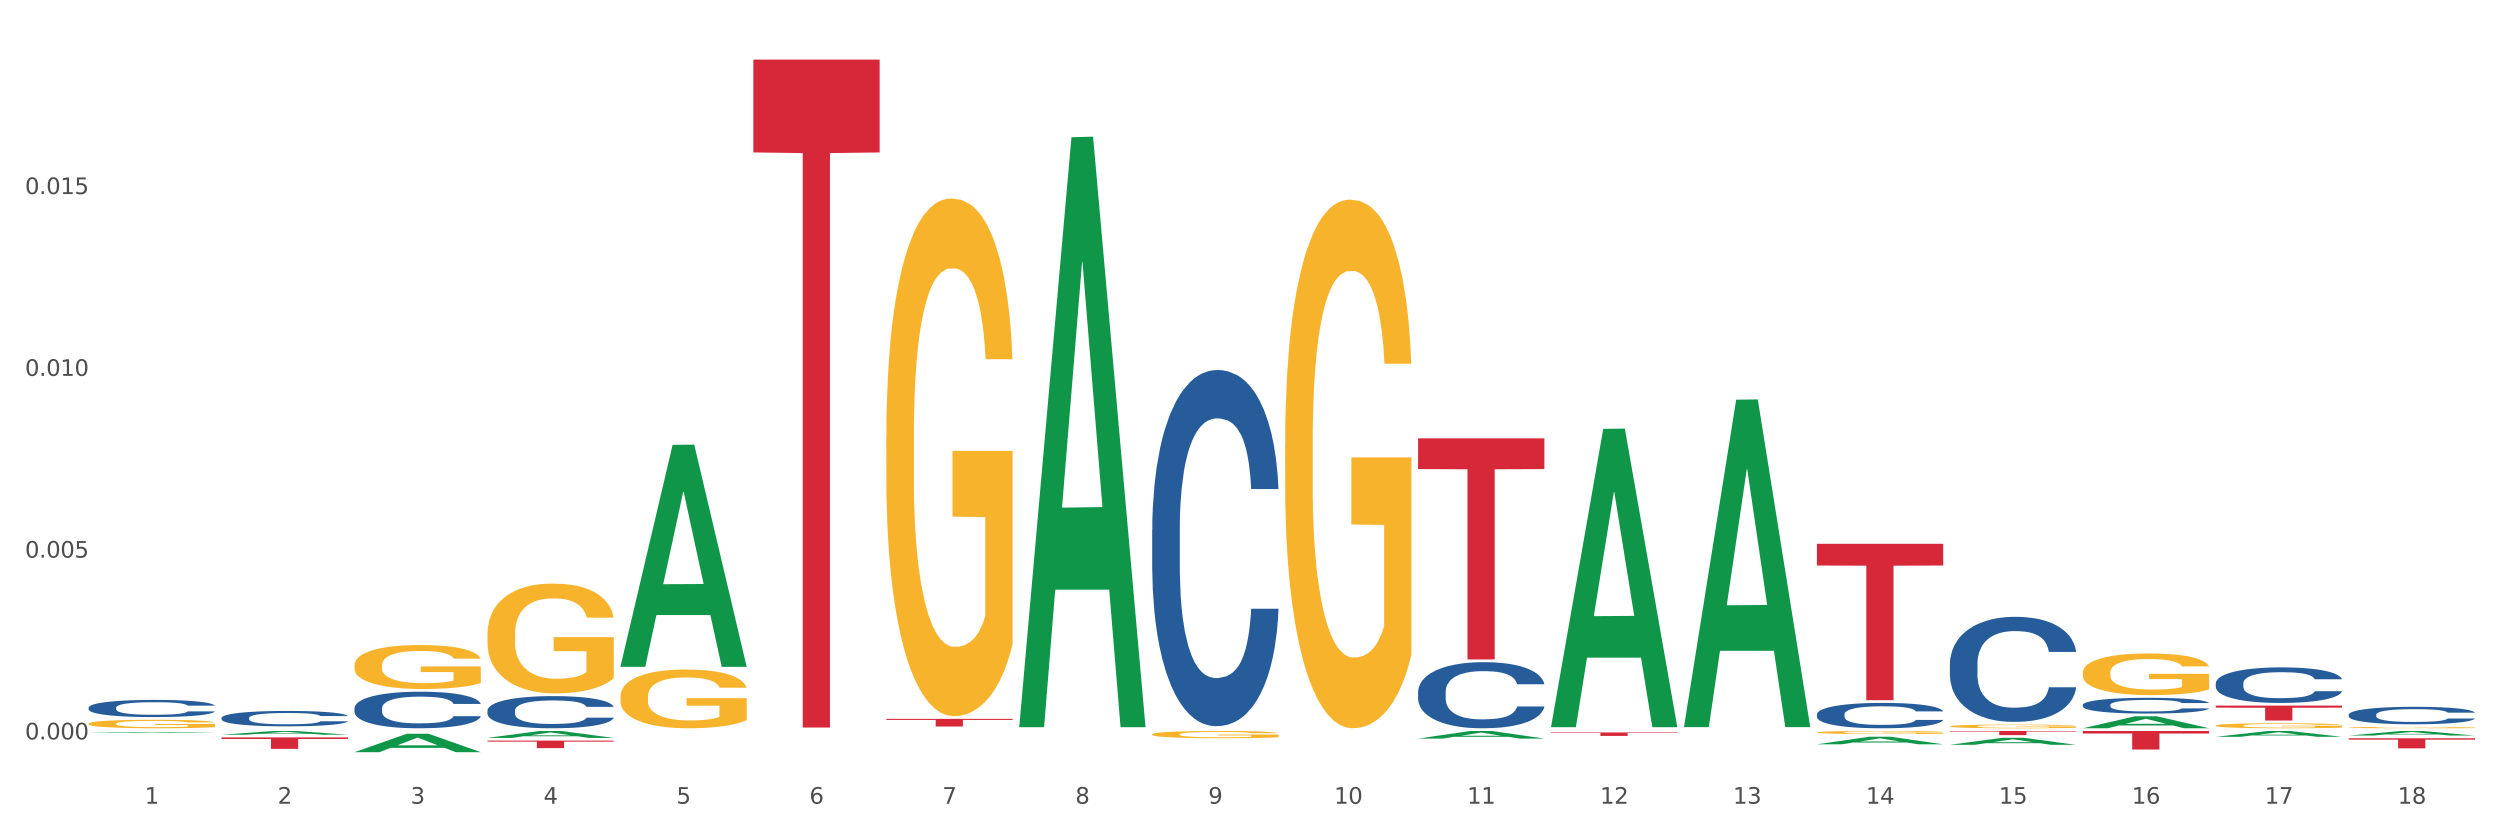
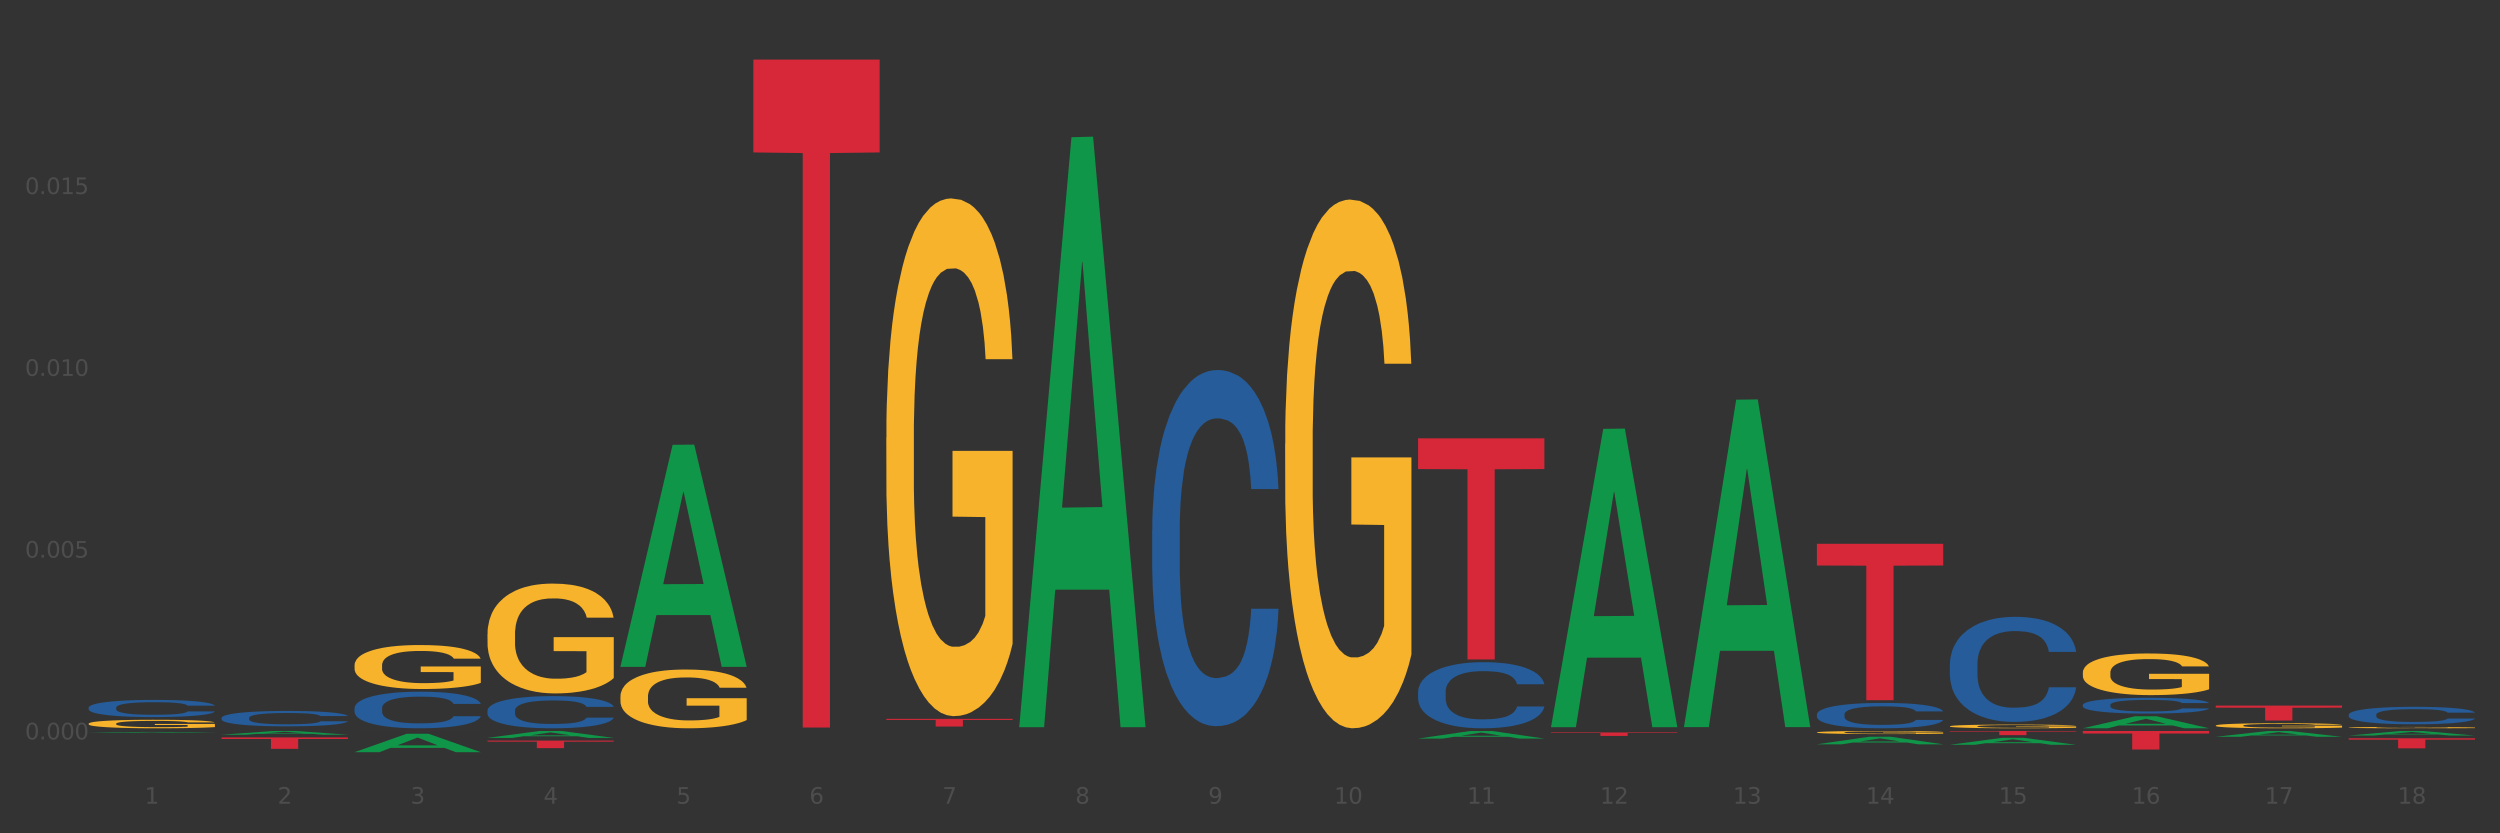
<svg xmlns="http://www.w3.org/2000/svg" xmlns:xlink="http://www.w3.org/1999/xlink" width="1080pt" height="360pt" viewBox="0 0 1080 360" version="1.1">
  <rect x="0" y="0" width="1080" height="360" fill="#333333" stroke="none" />
  <defs>
    <style type="text/css">*{stroke-linejoin: round; stroke-linecap: butt}</style>
  </defs>
  <g id="figure_1">
    <g id="patch_1">
-       <path d="M 0 360  L 1080 360  L 1080 0  L 0 0  z " style="fill: #ffffff; stroke: #ffffff; stroke-linejoin: miter" />
-     </g>
+       </g>
    <g id="axes_1">
      <g id="matplotlib.axis_1">
        <g id="xtick_1">
          <g id="text_1">
            <g style="fill: #4d4d4d" transform="translate(62.51 347.204) scale(0.096 -0.096)">
              <defs>
                <path id="DejaVuSans-31" d="M 794 531  L 1825 531  L 1825 4091  L 703 3866  L 703 4441  L 1819 4666  L 2450 4666  L 2450 531  L 3481 531  L 3481 0  L 794 0  L 794 531  z " transform="scale(0.016)" />
              </defs>
              <use xlink:href="#DejaVuSans-31" />
            </g>
          </g>
        </g>
        <g id="xtick_2">
          <g id="text_2">
            <g style="fill: #4d4d4d" transform="translate(119.942 347.204) scale(0.096 -0.096)">
              <defs>
                <path id="DejaVuSans-32" d="M 1228 531  L 3431 531  L 3431 0  L 469 0  L 469 531  Q 828 903 1448 1529  Q 2069 2156 2228 2338  Q 2531 2678 2651 2914  Q 2772 3150 2772 3378  Q 2772 3750 2511 3984  Q 2250 4219 1831 4219  Q 1534 4219 1204 4116  Q 875 4013 500 3803  L 500 4441  Q 881 4594 1212 4672  Q 1544 4750 1819 4750  Q 2544 4750 2975 4387  Q 3406 4025 3406 3419  Q 3406 3131 3298 2873  Q 3191 2616 2906 2266  Q 2828 2175 2409 1742  Q 1991 1309 1228 531  z " transform="scale(0.016)" />
              </defs>
              <use xlink:href="#DejaVuSans-32" />
            </g>
          </g>
        </g>
        <g id="xtick_3">
          <g id="text_3">
            <g style="fill: #4d4d4d" transform="translate(177.375 347.204) scale(0.096 -0.096)">
              <defs>
                <path id="DejaVuSans-33" d="M 2597 2516  Q 3050 2419 3304 2112  Q 3559 1806 3559 1356  Q 3559 666 3084 287  Q 2609 -91 1734 -91  Q 1441 -91 1130 -33  Q 819 25 488 141  L 488 750  Q 750 597 1062 519  Q 1375 441 1716 441  Q 2309 441 2620 675  Q 2931 909 2931 1356  Q 2931 1769 2642 2001  Q 2353 2234 1838 2234  L 1294 2234  L 1294 2753  L 1863 2753  Q 2328 2753 2575 2939  Q 2822 3125 2822 3475  Q 2822 3834 2567 4026  Q 2313 4219 1838 4219  Q 1578 4219 1281 4162  Q 984 4106 628 3988  L 628 4550  Q 988 4650 1302 4700  Q 1616 4750 1894 4750  Q 2613 4750 3031 4423  Q 3450 4097 3450 3541  Q 3450 3153 3228 2886  Q 3006 2619 2597 2516  z " transform="scale(0.016)" />
              </defs>
              <use xlink:href="#DejaVuSans-33" />
            </g>
          </g>
        </g>
        <g id="xtick_4">
          <g id="text_4">
            <g style="fill: #4d4d4d" transform="translate(234.808 347.204) scale(0.096 -0.096)">
              <defs>
                <path id="DejaVuSans-34" d="M 2419 4116  L 825 1625  L 2419 1625  L 2419 4116  z M 2253 4666  L 3047 4666  L 3047 1625  L 3713 1625  L 3713 1100  L 3047 1100  L 3047 0  L 2419 0  L 2419 1100  L 313 1100  L 313 1709  L 2253 4666  z " transform="scale(0.016)" />
              </defs>
              <use xlink:href="#DejaVuSans-34" />
            </g>
          </g>
        </g>
        <g id="xtick_5">
          <g id="text_5">
            <g style="fill: #4d4d4d" transform="translate(292.24 347.204) scale(0.096 -0.096)">
              <defs>
                <path id="DejaVuSans-35" d="M 691 4666  L 3169 4666  L 3169 4134  L 1269 4134  L 1269 2991  Q 1406 3038 1543 3061  Q 1681 3084 1819 3084  Q 2600 3084 3056 2656  Q 3513 2228 3513 1497  Q 3513 744 3044 326  Q 2575 -91 1722 -91  Q 1428 -91 1123 -41  Q 819 9 494 109  L 494 744  Q 775 591 1075 516  Q 1375 441 1709 441  Q 2250 441 2565 725  Q 2881 1009 2881 1497  Q 2881 1984 2565 2268  Q 2250 2553 1709 2553  Q 1456 2553 1204 2497  Q 953 2441 691 2322  L 691 4666  z " transform="scale(0.016)" />
              </defs>
              <use xlink:href="#DejaVuSans-35" />
            </g>
          </g>
        </g>
        <g id="xtick_6">
          <g id="text_6">
            <g style="fill: #4d4d4d" transform="translate(349.673 347.204) scale(0.096 -0.096)">
              <defs>
                <path id="DejaVuSans-36" d="M 2113 2584  Q 1688 2584 1439 2293  Q 1191 2003 1191 1497  Q 1191 994 1439 701  Q 1688 409 2113 409  Q 2538 409 2786 701  Q 3034 994 3034 1497  Q 3034 2003 2786 2293  Q 2538 2584 2113 2584  z M 3366 4563  L 3366 3988  Q 3128 4100 2886 4159  Q 2644 4219 2406 4219  Q 1781 4219 1451 3797  Q 1122 3375 1075 2522  Q 1259 2794 1537 2939  Q 1816 3084 2150 3084  Q 2853 3084 3261 2657  Q 3669 2231 3669 1497  Q 3669 778 3244 343  Q 2819 -91 2113 -91  Q 1303 -91 875 529  Q 447 1150 447 2328  Q 447 3434 972 4092  Q 1497 4750 2381 4750  Q 2619 4750 2861 4703  Q 3103 4656 3366 4563  z " transform="scale(0.016)" />
              </defs>
              <use xlink:href="#DejaVuSans-36" />
            </g>
          </g>
        </g>
        <g id="xtick_7">
          <g id="text_7">
            <g style="fill: #4d4d4d" transform="translate(407.106 347.204) scale(0.096 -0.096)">
              <defs>
                <path id="DejaVuSans-37" d="M 525 4666  L 3525 4666  L 3525 4397  L 1831 0  L 1172 0  L 2766 4134  L 525 4134  L 525 4666  z " transform="scale(0.016)" />
              </defs>
              <use xlink:href="#DejaVuSans-37" />
            </g>
          </g>
        </g>
        <g id="xtick_8">
          <g id="text_8">
            <g style="fill: #4d4d4d" transform="translate(464.538 347.204) scale(0.096 -0.096)">
              <defs>
                <path id="DejaVuSans-38" d="M 2034 2216  Q 1584 2216 1326 1975  Q 1069 1734 1069 1313  Q 1069 891 1326 650  Q 1584 409 2034 409  Q 2484 409 2743 651  Q 3003 894 3003 1313  Q 3003 1734 2745 1975  Q 2488 2216 2034 2216  z M 1403 2484  Q 997 2584 770 2862  Q 544 3141 544 3541  Q 544 4100 942 4425  Q 1341 4750 2034 4750  Q 2731 4750 3128 4425  Q 3525 4100 3525 3541  Q 3525 3141 3298 2862  Q 3072 2584 2669 2484  Q 3125 2378 3379 2068  Q 3634 1759 3634 1313  Q 3634 634 3220 271  Q 2806 -91 2034 -91  Q 1263 -91 848 271  Q 434 634 434 1313  Q 434 1759 690 2068  Q 947 2378 1403 2484  z M 1172 3481  Q 1172 3119 1398 2916  Q 1625 2713 2034 2713  Q 2441 2713 2670 2916  Q 2900 3119 2900 3481  Q 2900 3844 2670 4047  Q 2441 4250 2034 4250  Q 1625 4250 1398 4047  Q 1172 3844 1172 3481  z " transform="scale(0.016)" />
              </defs>
              <use xlink:href="#DejaVuSans-38" />
            </g>
          </g>
        </g>
        <g id="xtick_9">
          <g id="text_9">
            <g style="fill: #4d4d4d" transform="translate(521.971 347.204) scale(0.096 -0.096)">
              <defs>
                <path id="DejaVuSans-39" d="M 703 97  L 703 672  Q 941 559 1184 500  Q 1428 441 1663 441  Q 2288 441 2617 861  Q 2947 1281 2994 2138  Q 2813 1869 2534 1725  Q 2256 1581 1919 1581  Q 1219 1581 811 2004  Q 403 2428 403 3163  Q 403 3881 828 4315  Q 1253 4750 1959 4750  Q 2769 4750 3195 4129  Q 3622 3509 3622 2328  Q 3622 1225 3098 567  Q 2575 -91 1691 -91  Q 1453 -91 1209 -44  Q 966 3 703 97  z M 1959 2075  Q 2384 2075 2632 2365  Q 2881 2656 2881 3163  Q 2881 3666 2632 3958  Q 2384 4250 1959 4250  Q 1534 4250 1286 3958  Q 1038 3666 1038 3163  Q 1038 2656 1286 2365  Q 1534 2075 1959 2075  z " transform="scale(0.016)" />
              </defs>
              <use xlink:href="#DejaVuSans-39" />
            </g>
          </g>
        </g>
        <g id="xtick_10">
          <g id="text_10">
            <g style="fill: #4d4d4d" transform="translate(576.35 347.204) scale(0.096 -0.096)">
              <defs>
                <path id="DejaVuSans-30" d="M 2034 4250  Q 1547 4250 1301 3770  Q 1056 3291 1056 2328  Q 1056 1369 1301 889  Q 1547 409 2034 409  Q 2525 409 2770 889  Q 3016 1369 3016 2328  Q 3016 3291 2770 3770  Q 2525 4250 2034 4250  z M 2034 4750  Q 2819 4750 3233 4129  Q 3647 3509 3647 2328  Q 3647 1150 3233 529  Q 2819 -91 2034 -91  Q 1250 -91 836 529  Q 422 1150 422 2328  Q 422 3509 836 4129  Q 1250 4750 2034 4750  z " transform="scale(0.016)" />
              </defs>
              <use xlink:href="#DejaVuSans-31" />
              <use xlink:href="#DejaVuSans-30" transform="translate(63.623 0)" />
            </g>
          </g>
        </g>
        <g id="xtick_11">
          <g id="text_11">
            <g style="fill: #4d4d4d" transform="translate(633.783 347.204) scale(0.096 -0.096)">
              <use xlink:href="#DejaVuSans-31" />
              <use xlink:href="#DejaVuSans-31" transform="translate(63.623 0)" />
            </g>
          </g>
        </g>
        <g id="xtick_12">
          <g id="text_12">
            <g style="fill: #4d4d4d" transform="translate(691.215 347.204) scale(0.096 -0.096)">
              <use xlink:href="#DejaVuSans-31" />
              <use xlink:href="#DejaVuSans-32" transform="translate(63.623 0)" />
            </g>
          </g>
        </g>
        <g id="xtick_13">
          <g id="text_13">
            <g style="fill: #4d4d4d" transform="translate(748.648 347.204) scale(0.096 -0.096)">
              <use xlink:href="#DejaVuSans-31" />
              <use xlink:href="#DejaVuSans-33" transform="translate(63.623 0)" />
            </g>
          </g>
        </g>
        <g id="xtick_14">
          <g id="text_14">
            <g style="fill: #4d4d4d" transform="translate(806.081 347.204) scale(0.096 -0.096)">
              <use xlink:href="#DejaVuSans-31" />
              <use xlink:href="#DejaVuSans-34" transform="translate(63.623 0)" />
            </g>
          </g>
        </g>
        <g id="xtick_15">
          <g id="text_15">
            <g style="fill: #4d4d4d" transform="translate(863.513 347.204) scale(0.096 -0.096)">
              <use xlink:href="#DejaVuSans-31" />
              <use xlink:href="#DejaVuSans-35" transform="translate(63.623 0)" />
            </g>
          </g>
        </g>
        <g id="xtick_16">
          <g id="text_16">
            <g style="fill: #4d4d4d" transform="translate(920.946 347.204) scale(0.096 -0.096)">
              <use xlink:href="#DejaVuSans-31" />
              <use xlink:href="#DejaVuSans-36" transform="translate(63.623 0)" />
            </g>
          </g>
        </g>
        <g id="xtick_17">
          <g id="text_17">
            <g style="fill: #4d4d4d" transform="translate(978.379 347.204) scale(0.096 -0.096)">
              <use xlink:href="#DejaVuSans-31" />
              <use xlink:href="#DejaVuSans-37" transform="translate(63.623 0)" />
            </g>
          </g>
        </g>
        <g id="xtick_18">
          <g id="text_18">
            <g style="fill: #4d4d4d" transform="translate(1035.811 347.204) scale(0.096 -0.096)">
              <use xlink:href="#DejaVuSans-31" />
              <use xlink:href="#DejaVuSans-38" transform="translate(63.623 0)" />
            </g>
          </g>
        </g>
        <g id="xtick_19" />
        <g id="xtick_20" />
        <g id="xtick_21" />
        <g id="xtick_22" />
        <g id="xtick_23" />
        <g id="xtick_24" />
        <g id="xtick_25" />
        <g id="xtick_26" />
        <g id="xtick_27" />
        <g id="xtick_28" />
        <g id="xtick_29" />
        <g id="xtick_30" />
        <g id="xtick_31" />
        <g id="xtick_32" />
        <g id="xtick_33" />
        <g id="xtick_34" />
        <g id="xtick_35" />
      </g>
      <g id="matplotlib.axis_2">
        <g id="ytick_1">
          <g id="text_19">
            <g style="fill: #4d4d4d" transform="translate(10.8 319.426) scale(0.096 -0.096)">
              <defs>
                <path id="DejaVuSans-2e" d="M 684 794  L 1344 794  L 1344 0  L 684 0  L 684 794  z " transform="scale(0.016)" />
              </defs>
              <use xlink:href="#DejaVuSans-30" />
              <use xlink:href="#DejaVuSans-2e" transform="translate(63.623 0)" />
              <use xlink:href="#DejaVuSans-30" transform="translate(95.41 0)" />
              <use xlink:href="#DejaVuSans-30" transform="translate(159.033 0)" />
              <use xlink:href="#DejaVuSans-30" transform="translate(222.656 0)" />
            </g>
          </g>
        </g>
        <g id="ytick_2">
          <g id="text_20">
            <g style="fill: #4d4d4d" transform="translate(10.8 240.899) scale(0.096 -0.096)">
              <use xlink:href="#DejaVuSans-30" />
              <use xlink:href="#DejaVuSans-2e" transform="translate(63.623 0)" />
              <use xlink:href="#DejaVuSans-30" transform="translate(95.41 0)" />
              <use xlink:href="#DejaVuSans-30" transform="translate(159.033 0)" />
              <use xlink:href="#DejaVuSans-35" transform="translate(222.656 0)" />
            </g>
          </g>
        </g>
        <g id="ytick_3">
          <g id="text_21">
            <g style="fill: #4d4d4d" transform="translate(10.8 162.372) scale(0.096 -0.096)">
              <use xlink:href="#DejaVuSans-30" />
              <use xlink:href="#DejaVuSans-2e" transform="translate(63.623 0)" />
              <use xlink:href="#DejaVuSans-30" transform="translate(95.41 0)" />
              <use xlink:href="#DejaVuSans-31" transform="translate(159.033 0)" />
              <use xlink:href="#DejaVuSans-30" transform="translate(222.656 0)" />
            </g>
          </g>
        </g>
        <g id="ytick_4">
          <g id="text_22">
            <g style="fill: #4d4d4d" transform="translate(10.8 83.845) scale(0.096 -0.096)">
              <use xlink:href="#DejaVuSans-30" />
              <use xlink:href="#DejaVuSans-2e" transform="translate(63.623 0)" />
              <use xlink:href="#DejaVuSans-30" transform="translate(95.41 0)" />
              <use xlink:href="#DejaVuSans-31" transform="translate(159.033 0)" />
              <use xlink:href="#DejaVuSans-35" transform="translate(222.656 0)" />
            </g>
          </g>
        </g>
        <g id="ytick_5" />
        <g id="ytick_6" />
        <g id="ytick_7" />
        <g id="ytick_8" />
      </g>
      <g id="PolyCollection_1">
        <path d="M 38.283 316.645  L 38.339 316.645  L 60.839 316.207  L 70.176 316.206  L 92.844 316.646  L 82.044 316.646  L 77.151 316.544  L 53.92 316.544  L 53.751 316.545  L 49.026 316.646  L 38.283 316.646  L 38.283 316.645  L 56.845 316.482  L 74.226 316.482  L 65.62 316.3  L 65.507 316.299  L 65.395 316.301  L 56.789 316.482  L 56.845 316.482  L 38.283 316.645  z " clip-path="url(#pa2731b909e)" style="fill: #109648" />
        <path d="M 1014.639 318.925  L 1069.2 318.925  L 1069.2 319.532  L 1047.738 319.536  L 1047.738 323.291  L 1035.972 323.291  L 1035.972 319.536  L 1014.639 319.532  L 1014.639 318.929  L 1014.639 318.925  z " clip-path="url(#pa2731b909e)" style="fill: #d62839" />
        <path d="M 957.206 304.829  L 1011.767 304.829  L 1011.767 305.725  L 990.305 305.731  L 990.305 311.276  L 978.539 311.276  L 978.539 305.731  L 957.206 305.725  L 957.206 304.836  L 957.206 304.829  z " clip-path="url(#pa2731b909e)" style="fill: #d62839" />
        <path d="M 899.774 315.779  L 954.335 315.779  L 954.335 316.893  L 932.872 316.9  L 932.872 323.795  L 921.107 323.795  L 921.107 316.9  L 899.774 316.893  L 899.774 315.786  L 899.774 315.779  z " clip-path="url(#pa2731b909e)" style="fill: #d62839" />
        <path d="M 842.341 315.779  L 896.902 315.779  L 896.902 316.029  L 875.439 316.031  L 875.439 317.579  L 863.674 317.579  L 863.674 316.031  L 842.341 316.029  L 842.341 315.781  L 842.341 315.779  z " clip-path="url(#pa2731b909e)" style="fill: #d62839" />
        <path d="M 784.908 234.916  L 839.469 234.916  L 839.469 244.307  L 818.007 244.37  L 818.007 302.493  L 806.241 302.493  L 806.241 244.37  L 784.908 244.307  L 784.908 234.979  L 784.908 234.916  z " clip-path="url(#pa2731b909e)" style="fill: #d62839" />
        <path d="M 670.043 316.437  L 724.604 316.437  L 724.604 316.642  L 703.141 316.644  L 703.141 317.917  L 691.376 317.917  L 691.376 316.644  L 670.043 316.642  L 670.043 316.438  L 670.043 316.437  z " clip-path="url(#pa2731b909e)" style="fill: #d62839" />
        <path d="M 612.61 189.363  L 667.171 189.363  L 667.171 202.639  L 645.709 202.729  L 645.709 284.898  L 633.943 284.898  L 633.943 202.729  L 612.61 202.639  L 612.61 189.452  L 612.61 189.363  z " clip-path="url(#pa2731b909e)" style="fill: #d62839" />
        <path d="M 382.879 310.541  L 437.44 310.541  L 437.44 311.003  L 415.978 311.006  L 415.978 313.863  L 404.212 313.863  L 404.212 311.006  L 382.879 311.003  L 382.879 310.544  L 382.879 310.541  z " clip-path="url(#pa2731b909e)" style="fill: #d62839" />
        <path d="M 325.447 25.759  L 380.008 25.759  L 380.008 65.855  L 358.545 66.126  L 358.545 314.283  L 346.78 314.283  L 346.78 66.126  L 325.447 65.855  L 325.447 26.03  L 325.447 25.759  z " clip-path="url(#pa2731b909e)" style="fill: #d62839" />
        <path d="M 210.581 319.933  L 265.142 319.933  L 265.142 320.386  L 243.68 320.389  L 243.68 323.195  L 231.914 323.195  L 231.914 320.389  L 210.581 320.386  L 210.581 319.936  L 210.581 319.933  z " clip-path="url(#pa2731b909e)" style="fill: #d62839" />
        <path d="M 153.148 315.779  L 207.709 315.779  L 207.709 315.782  L 186.247 315.782  L 186.247 315.804  L 174.482 315.804  L 174.482 315.782  L 153.148 315.782  L 153.148 315.779  L 153.148 315.779  z " clip-path="url(#pa2731b909e)" style="fill: #d62839" />
        <path d="M 95.716 318.555  L 150.277 318.555  L 150.277 319.245  L 128.814 319.25  L 128.814 323.523  L 117.049 323.523  L 117.049 319.25  L 95.716 319.245  L 95.716 318.559  L 95.716 318.555  z " clip-path="url(#pa2731b909e)" style="fill: #d62839" />
        <path d="M 38.283 305.69  L 38.347 305.683  L 38.347 305.493  L 38.541 305.236  L 39.25 304.761  L 40.153 304.402  L 41.701 303.982  L 42.54 303.805  L 43.636 303.609  L 45.893 303.29  L 48.473 303.019  L 50.279 302.87  L 51.633 302.775  L 54.664 302.605  L 56.406 302.531  L 58.211 302.47  L 59.759 302.429  L 62.339 302.382  L 64.403 302.361  L 66.789 302.355  L 68.788 302.361  L 71.432 302.388  L 75.302 302.47  L 76.785 302.517  L 78.785 302.599  L 80.848 302.707  L 82.525 302.816  L 84.46 302.971  L 86.459 303.175  L 88.394 303.432  L 89.748 303.67  L 90.845 303.921  L 91.812 304.226  L 92.522 304.558  L 92.844 304.836  L 81.042 304.836  L 80.719 304.585  L 80.074 304.314  L 79.43 304.131  L 78.72 303.982  L 77.624 303.812  L 76.656 303.704  L 75.044 303.575  L 73.561 303.493  L 72.335 303.446  L 70.852 303.405  L 67.692 303.365  L 65.435 303.365  L 64.016 303.378  L 62.274 303.412  L 60.791 303.46  L 59.05 303.541  L 57.695 303.629  L 56.341 303.744  L 55.567 303.826  L 54.406 303.975  L 53.632 304.097  L 52.6 304.307  L 52.02 304.456  L 50.988 304.843  L 50.537 305.127  L 50.343 305.324  L 50.214 305.541  L 50.214 306.598  L 50.601 307.073  L 50.924 307.276  L 51.44 307.507  L 52.407 307.805  L 53.826 308.097  L 55.309 308.307  L 56.535 308.435  L 57.695 308.53  L 58.856 308.605  L 60.275 308.673  L 61.436 308.713  L 63.177 308.754  L 65.241 308.774  L 66.853 308.774  L 70.143 308.741  L 71.626 308.707  L 73.045 308.659  L 74.593 308.585  L 75.818 308.503  L 76.527 308.442  L 77.688 308.313  L 78.591 308.178  L 79.365 308.022  L 79.881 307.886  L 80.461 307.683  L 80.913 307.453  L 81.042 307.33  L 92.844 307.33  L 92.586 307.575  L 92.135 307.812  L 91.232 308.13  L 90.522 308.313  L 89.426 308.537  L 88.265 308.727  L 86.653 308.937  L 85.169 309.093  L 83.622 309.229  L 81.945 309.351  L 78.914 309.52  L 77.817 309.568  L 75.495 309.649  L 73.69 309.696  L 71.045 309.744  L 68.337 309.771  L 65.499 309.778  L 62.984 309.764  L 60.211 309.724  L 58.469 309.683  L 56.535 309.622  L 54.277 309.527  L 52.149 309.412  L 50.15 309.276  L 48.279 309.12  L 46.538 308.944  L 44.281 308.652  L 42.604 308.368  L 41.379 308.103  L 40.54 307.88  L 39.702 307.595  L 39.25 307.398  L 38.541 306.924  L 38.283 306.483  L 38.283 305.69  z " clip-path="url(#pa2731b909e)" style="fill: #255c99" />
        <path d="M 1014.639 308.732  L 1014.703 308.725  L 1014.703 308.533  L 1014.897 308.271  L 1015.606 307.789  L 1016.509 307.423  L 1018.057 306.996  L 1018.895 306.817  L 1019.992 306.617  L 1022.249 306.294  L 1024.829 306.018  L 1026.635 305.867  L 1027.989 305.77  L 1031.02 305.598  L 1032.761 305.522  L 1034.567 305.46  L 1036.115 305.419  L 1038.695 305.371  L 1040.759 305.35  L 1043.145 305.343  L 1045.144 305.35  L 1047.788 305.377  L 1051.658 305.46  L 1053.141 305.508  L 1055.141 305.591  L 1057.204 305.701  L 1058.881 305.811  L 1060.816 305.97  L 1062.815 306.177  L 1064.75 306.438  L 1066.104 306.679  L 1067.201 306.934  L 1068.168 307.244  L 1068.878 307.582  L 1069.2 307.864  L 1057.398 307.864  L 1057.075 307.609  L 1056.43 307.334  L 1055.785 307.148  L 1055.076 306.996  L 1053.98 306.824  L 1053.012 306.714  L 1051.4 306.583  L 1049.917 306.5  L 1048.691 306.452  L 1047.208 306.411  L 1044.048 306.369  L 1041.79 306.369  L 1040.372 306.383  L 1038.63 306.418  L 1037.147 306.466  L 1035.406 306.549  L 1034.051 306.638  L 1032.697 306.755  L 1031.923 306.838  L 1030.762 306.989  L 1029.988 307.113  L 1028.956 307.327  L 1028.376 307.479  L 1027.344 307.871  L 1026.893 308.161  L 1026.699 308.36  L 1026.57 308.581  L 1026.57 309.655  L 1026.957 310.138  L 1027.28 310.344  L 1027.796 310.578  L 1028.763 310.882  L 1030.182 311.178  L 1031.665 311.391  L 1032.89 311.522  L 1034.051 311.619  L 1035.212 311.694  L 1036.631 311.763  L 1037.792 311.805  L 1039.533 311.846  L 1041.597 311.867  L 1043.209 311.867  L 1046.498 311.832  L 1047.982 311.798  L 1049.401 311.75  L 1050.948 311.674  L 1052.174 311.591  L 1052.883 311.529  L 1054.044 311.398  L 1054.947 311.26  L 1055.721 311.102  L 1056.237 310.964  L 1056.817 310.758  L 1057.269 310.523  L 1057.398 310.399  L 1069.2 310.399  L 1068.942 310.647  L 1068.491 310.888  L 1067.588 311.212  L 1066.878 311.398  L 1065.782 311.626  L 1064.621 311.818  L 1063.009 312.032  L 1061.525 312.19  L 1059.978 312.328  L 1058.301 312.452  L 1055.27 312.624  L 1054.173 312.673  L 1051.851 312.755  L 1050.046 312.804  L 1047.401 312.852  L 1044.693 312.879  L 1041.855 312.886  L 1039.34 312.872  L 1036.567 312.831  L 1034.825 312.79  L 1032.89 312.728  L 1030.633 312.631  L 1028.505 312.514  L 1026.506 312.376  L 1024.635 312.218  L 1022.894 312.039  L 1020.637 311.743  L 1018.96 311.453  L 1017.735 311.185  L 1016.896 310.957  L 1016.058 310.668  L 1015.606 310.468  L 1014.897 309.986  L 1014.639 309.538  L 1014.639 308.732  z " clip-path="url(#pa2731b909e)" style="fill: #255c99" />
-         <path d="M 957.206 295.212  L 957.271 295.198  L 957.271 294.806  L 957.464 294.273  L 958.174 293.291  L 959.077 292.548  L 960.624 291.678  L 961.463 291.313  L 962.559 290.907  L 964.816 290.247  L 967.396 289.686  L 969.202 289.378  L 970.556 289.182  L 973.587 288.831  L 975.329 288.677  L 977.135 288.55  L 978.682 288.466  L 981.262 288.368  L 983.326 288.326  L 985.712 288.312  L 987.711 288.326  L 990.356 288.382  L 994.225 288.55  L 995.709 288.649  L 997.708 288.817  L 999.772 289.041  L 1001.448 289.266  L 1003.383 289.588  L 1005.382 290.009  L 1007.317 290.542  L 1008.672 291.033  L 1009.768 291.552  L 1010.735 292.183  L 1011.445 292.87  L 1011.767 293.445  L 999.965 293.445  L 999.643 292.926  L 998.998 292.365  L 998.353 291.987  L 997.643 291.678  L 996.547 291.327  L 995.58 291.103  L 993.967 290.837  L 992.484 290.668  L 991.259 290.57  L 989.775 290.486  L 986.615 290.402  L 984.358 290.402  L 982.939 290.43  L 981.198 290.5  L 979.714 290.598  L 977.973 290.766  L 976.619 290.949  L 975.264 291.187  L 974.49 291.355  L 973.329 291.664  L 972.556 291.916  L 971.524 292.351  L 970.943 292.66  L 969.911 293.459  L 969.46 294.048  L 969.266 294.455  L 969.137 294.904  L 969.137 297.092  L 969.524 298.073  L 969.847 298.494  L 970.363 298.971  L 971.33 299.588  L 972.749 300.191  L 974.232 300.626  L 975.458 300.892  L 976.619 301.089  L 977.779 301.243  L 979.198 301.383  L 980.359 301.467  L 982.101 301.552  L 984.164 301.594  L 985.777 301.594  L 989.066 301.524  L 990.549 301.453  L 991.968 301.355  L 993.516 301.201  L 994.741 301.033  L 995.451 300.906  L 996.611 300.64  L 997.514 300.36  L 998.288 300.037  L 998.804 299.756  L 999.385 299.336  L 999.836 298.859  L 999.965 298.606  L 1011.767 298.606  L 1011.509 299.111  L 1011.058 299.602  L 1010.155 300.261  L 1009.446 300.64  L 1008.349 301.103  L 1007.188 301.496  L 1005.576 301.93  L 1004.093 302.253  L 1002.545 302.533  L 1000.868 302.786  L 997.837 303.136  L 996.74 303.235  L 994.419 303.403  L 992.613 303.501  L 989.969 303.599  L 987.26 303.655  L 984.422 303.669  L 981.907 303.641  L 979.134 303.557  L 977.393 303.473  L 975.458 303.347  L 973.2 303.15  L 971.072 302.912  L 969.073 302.632  L 967.203 302.309  L 965.461 301.944  L 963.204 301.341  L 961.527 300.752  L 960.302 300.205  L 959.463 299.742  L 958.625 299.153  L 958.174 298.747  L 957.464 297.765  L 957.206 296.853  L 957.206 295.212  z " clip-path="url(#pa2731b909e)" style="fill: #255c99" />
        <path d="M 899.774 304.513  L 899.838 304.506  L 899.838 304.332  L 900.032 304.096  L 900.741 303.661  L 901.644 303.331  L 903.192 302.946  L 904.03 302.784  L 905.126 302.604  L 907.384 302.312  L 909.963 302.063  L 911.769 301.926  L 913.124 301.839  L 916.155 301.684  L 917.896 301.616  L 919.702 301.56  L 921.25 301.522  L 923.829 301.479  L 925.893 301.46  L 928.279 301.454  L 930.279 301.46  L 932.923 301.485  L 936.793 301.56  L 938.276 301.603  L 940.275 301.678  L 942.339 301.777  L 944.016 301.877  L 945.951 302.02  L 947.95 302.206  L 949.885 302.442  L 951.239 302.66  L 952.335 302.89  L 953.303 303.17  L 954.012 303.474  L 954.335 303.729  L 942.532 303.729  L 942.21 303.499  L 941.565 303.251  L 940.92 303.083  L 940.211 302.946  L 939.114 302.791  L 938.147 302.691  L 936.535 302.573  L 935.051 302.498  L 933.826 302.455  L 932.342 302.418  L 929.182 302.38  L 926.925 302.38  L 925.506 302.393  L 923.765 302.424  L 922.282 302.467  L 920.54 302.542  L 919.186 302.623  L 917.832 302.728  L 917.058 302.803  L 915.897 302.94  L 915.123 303.052  L 914.091 303.244  L 913.511 303.381  L 912.479 303.736  L 912.027 303.997  L 911.834 304.177  L 911.705 304.376  L 911.705 305.346  L 912.092 305.781  L 912.414 305.967  L 912.93 306.179  L 913.897 306.452  L 915.316 306.72  L 916.8 306.912  L 918.025 307.031  L 919.186 307.118  L 920.347 307.186  L 921.766 307.248  L 922.927 307.285  L 924.668 307.323  L 926.732 307.341  L 928.344 307.341  L 931.633 307.31  L 933.116 307.279  L 934.535 307.236  L 936.083 307.167  L 937.308 307.093  L 938.018 307.037  L 939.179 306.919  L 940.082 306.794  L 940.856 306.651  L 941.372 306.527  L 941.952 306.34  L 942.403 306.129  L 942.532 306.017  L 954.335 306.017  L 954.077 306.241  L 953.625 306.459  L 952.722 306.751  L 952.013 306.919  L 950.916 307.124  L 949.756 307.298  L 948.143 307.491  L 946.66 307.634  L 945.112 307.758  L 943.435 307.87  L 940.404 308.025  L 939.308 308.069  L 936.986 308.143  L 935.18 308.187  L 932.536 308.23  L 929.827 308.255  L 926.99 308.261  L 924.474 308.249  L 921.701 308.212  L 919.96 308.174  L 918.025 308.118  L 915.768 308.031  L 913.64 307.926  L 911.64 307.801  L 909.77 307.658  L 908.029 307.497  L 905.771 307.229  L 904.095 306.968  L 902.869 306.726  L 902.031 306.521  L 901.192 306.26  L 900.741 306.079  L 900.032 305.644  L 899.774 305.24  L 899.774 304.513  z " clip-path="url(#pa2731b909e)" style="fill: #255c99" />
        <path d="M 842.341 286.863  L 842.405 286.821  L 842.405 285.66  L 842.599 284.085  L 843.308 281.183  L 844.211 278.986  L 845.759 276.415  L 846.597 275.338  L 847.694 274.135  L 849.951 272.187  L 852.531 270.529  L 854.337 269.616  L 855.691 269.036  L 858.722 268  L 860.463 267.544  L 862.269 267.171  L 863.817 266.922  L 866.397 266.632  L 868.46 266.507  L 870.847 266.466  L 872.846 266.507  L 875.49 266.673  L 879.36 267.171  L 880.843 267.461  L 882.842 267.958  L 884.906 268.622  L 886.583 269.285  L 888.518 270.238  L 890.517 271.482  L 892.452 273.057  L 893.806 274.508  L 894.903 276.042  L 895.87 277.908  L 896.579 279.939  L 896.902 281.639  L 885.1 281.639  L 884.777 280.105  L 884.132 278.447  L 883.487 277.328  L 882.778 276.415  L 881.682 275.379  L 880.714 274.716  L 879.102 273.928  L 877.618 273.431  L 876.393 273.14  L 874.91 272.892  L 871.75 272.643  L 869.492 272.643  L 868.074 272.726  L 866.332 272.933  L 864.849 273.223  L 863.108 273.721  L 861.753 274.26  L 860.399 274.964  L 859.625 275.462  L 858.464 276.374  L 857.69 277.12  L 856.658 278.405  L 856.078 279.317  L 855.046 281.681  L 854.594 283.422  L 854.401 284.624  L 854.272 285.951  L 854.272 292.418  L 854.659 295.32  L 854.981 296.564  L 855.497 297.973  L 856.465 299.797  L 857.884 301.58  L 859.367 302.865  L 860.592 303.653  L 861.753 304.233  L 862.914 304.689  L 864.333 305.104  L 865.494 305.353  L 867.235 305.601  L 869.299 305.726  L 870.911 305.726  L 874.2 305.519  L 875.684 305.311  L 877.103 305.021  L 878.65 304.565  L 879.876 304.068  L 880.585 303.694  L 881.746 302.907  L 882.649 302.078  L 883.423 301.124  L 883.939 300.295  L 884.519 299.051  L 884.971 297.642  L 885.1 296.895  L 896.902 296.895  L 896.644 298.388  L 896.192 299.839  L 895.29 301.787  L 894.58 302.907  L 893.484 304.275  L 892.323 305.436  L 890.711 306.721  L 889.227 307.674  L 887.679 308.503  L 886.003 309.25  L 882.971 310.286  L 881.875 310.576  L 879.553 311.074  L 877.747 311.364  L 875.103 311.654  L 872.395 311.82  L 869.557 311.861  L 867.042 311.779  L 864.268 311.53  L 862.527 311.281  L 860.592 310.908  L 858.335 310.328  L 856.207 309.623  L 854.208 308.794  L 852.337 307.84  L 850.596 306.762  L 848.339 304.98  L 846.662 303.238  L 845.436 301.622  L 844.598 300.253  L 843.76 298.512  L 843.308 297.31  L 842.599 294.408  L 842.341 291.713  L 842.341 286.863  z " clip-path="url(#pa2731b909e)" style="fill: #255c99" />
        <path d="M 784.908 308.58  L 784.973 308.57  L 784.973 308.289  L 785.166 307.909  L 785.876 307.208  L 786.778 306.677  L 788.326 306.056  L 789.165 305.796  L 790.261 305.505  L 792.518 305.035  L 795.098 304.634  L 796.904 304.414  L 798.258 304.274  L 801.289 304.023  L 803.031 303.913  L 804.836 303.823  L 806.384 303.763  L 808.964 303.693  L 811.028 303.663  L 813.414 303.653  L 815.413 303.663  L 818.058 303.703  L 821.927 303.823  L 823.41 303.893  L 825.41 304.013  L 827.473 304.173  L 829.15 304.334  L 831.085 304.564  L 833.084 304.864  L 835.019 305.245  L 836.374 305.596  L 837.47 305.966  L 838.437 306.417  L 839.147 306.907  L 839.469 307.318  L 827.667 307.318  L 827.345 306.948  L 826.7 306.547  L 826.055 306.277  L 825.345 306.056  L 824.249 305.806  L 823.281 305.646  L 821.669 305.455  L 820.186 305.335  L 818.96 305.265  L 817.477 305.205  L 814.317 305.145  L 812.06 305.145  L 810.641 305.165  L 808.9 305.215  L 807.416 305.285  L 805.675 305.405  L 804.321 305.535  L 802.966 305.706  L 802.192 305.826  L 801.031 306.046  L 800.257 306.226  L 799.226 306.537  L 798.645 306.757  L 797.613 307.328  L 797.162 307.749  L 796.968 308.039  L 796.839 308.36  L 796.839 309.922  L 797.226 310.623  L 797.549 310.923  L 798.065 311.264  L 799.032 311.705  L 800.451 312.135  L 801.934 312.446  L 803.16 312.636  L 804.321 312.776  L 805.481 312.886  L 806.9 312.986  L 808.061 313.046  L 809.802 313.107  L 811.866 313.137  L 813.479 313.137  L 816.768 313.087  L 818.251 313.036  L 819.67 312.966  L 821.218 312.856  L 822.443 312.736  L 823.152 312.646  L 824.313 312.456  L 825.216 312.255  L 825.99 312.025  L 826.506 311.825  L 827.087 311.524  L 827.538 311.184  L 827.667 311.003  L 839.469 311.003  L 839.211 311.364  L 838.76 311.715  L 837.857 312.185  L 837.147 312.456  L 836.051 312.786  L 834.89 313.067  L 833.278 313.377  L 831.795 313.607  L 830.247 313.808  L 828.57 313.988  L 825.539 314.238  L 824.442 314.308  L 822.121 314.429  L 820.315 314.499  L 817.671 314.569  L 814.962 314.609  L 812.124 314.619  L 809.609 314.599  L 806.836 314.539  L 805.094 314.479  L 803.16 314.388  L 800.902 314.248  L 798.774 314.078  L 796.775 313.878  L 794.905 313.647  L 793.163 313.387  L 790.906 312.956  L 789.229 312.536  L 788.004 312.145  L 787.165 311.815  L 786.327 311.394  L 785.876 311.104  L 785.166 310.403  L 784.908 309.752  L 784.908 308.58  z " clip-path="url(#pa2731b909e)" style="fill: #255c99" />
        <path d="M 612.61 298.891  L 612.675 298.865  L 612.675 298.135  L 612.868 297.144  L 613.577 295.318  L 614.48 293.935  L 616.028 292.318  L 616.867 291.64  L 617.963 290.884  L 620.22 289.658  L 622.8 288.615  L 624.606 288.041  L 625.96 287.676  L 628.991 287.024  L 630.733 286.737  L 632.538 286.502  L 634.086 286.345  L 636.666 286.163  L 638.73 286.085  L 641.116 286.059  L 643.115 286.085  L 645.759 286.189  L 649.629 286.502  L 651.112 286.684  L 653.112 286.997  L 655.175 287.415  L 656.852 287.832  L 658.787 288.432  L 660.786 289.214  L 662.721 290.206  L 664.075 291.119  L 665.172 292.084  L 666.139 293.257  L 666.849 294.535  L 667.171 295.605  L 655.369 295.605  L 655.046 294.64  L 654.401 293.596  L 653.757 292.892  L 653.047 292.318  L 651.951 291.666  L 650.983 291.249  L 649.371 290.753  L 647.888 290.44  L 646.662 290.258  L 645.179 290.101  L 642.019 289.945  L 639.762 289.945  L 638.343 289.997  L 636.601 290.127  L 635.118 290.31  L 633.377 290.623  L 632.022 290.962  L 630.668 291.405  L 629.894 291.718  L 628.733 292.292  L 627.959 292.762  L 626.927 293.57  L 626.347 294.144  L 625.315 295.631  L 624.864 296.726  L 624.67 297.483  L 624.541 298.317  L 624.541 302.386  L 624.928 304.212  L 625.251 304.994  L 625.767 305.881  L 626.734 307.029  L 628.153 308.15  L 629.636 308.959  L 630.862 309.454  L 632.022 309.82  L 633.183 310.107  L 634.602 310.367  L 635.763 310.524  L 637.504 310.68  L 639.568 310.759  L 641.18 310.759  L 644.47 310.628  L 645.953 310.498  L 647.372 310.315  L 648.92 310.028  L 650.145 309.715  L 650.854 309.481  L 652.015 308.985  L 652.918 308.463  L 653.692 307.863  L 654.208 307.342  L 654.788 306.559  L 655.24 305.673  L 655.369 305.203  L 667.171 305.203  L 666.913 306.142  L 666.462 307.055  L 665.559 308.281  L 664.849 308.985  L 663.753 309.846  L 662.592 310.576  L 660.98 311.385  L 659.496 311.984  L 657.949 312.506  L 656.272 312.976  L 653.241 313.628  L 652.144 313.81  L 649.822 314.123  L 648.017 314.306  L 645.372 314.488  L 642.664 314.593  L 639.826 314.619  L 637.311 314.567  L 634.538 314.41  L 632.796 314.254  L 630.862 314.019  L 628.604 313.654  L 626.476 313.21  L 624.477 312.689  L 622.606 312.089  L 620.865 311.411  L 618.608 310.289  L 616.931 309.194  L 615.706 308.176  L 614.867 307.316  L 614.029 306.22  L 613.577 305.464  L 612.868 303.638  L 612.61 301.943  L 612.61 298.891  z " clip-path="url(#pa2731b909e)" style="fill: #255c99" />
        <path d="M 497.745 228.978  L 497.809 228.837  L 497.809 224.902  L 498.003 219.562  L 498.712 209.726  L 499.615 202.278  L 501.163 193.565  L 502.001 189.911  L 503.098 185.836  L 505.355 179.232  L 507.935 173.611  L 509.74 170.519  L 511.095 168.552  L 514.126 165.038  L 515.867 163.493  L 517.673 162.228  L 519.221 161.385  L 521.801 160.401  L 523.864 159.98  L 526.251 159.839  L 528.25 159.98  L 530.894 160.542  L 534.764 162.228  L 536.247 163.212  L 538.246 164.898  L 540.31 167.146  L 541.987 169.395  L 543.922 172.627  L 545.921 176.843  L 547.856 182.183  L 549.21 187.101  L 550.306 192.3  L 551.274 198.624  L 551.983 205.51  L 552.306 211.271  L 540.503 211.271  L 540.181 206.072  L 539.536 200.451  L 538.891 196.657  L 538.182 193.565  L 537.085 190.052  L 536.118 187.804  L 534.506 185.134  L 533.022 183.447  L 531.797 182.464  L 530.314 181.62  L 527.153 180.777  L 524.896 180.777  L 523.477 181.058  L 521.736 181.761  L 520.253 182.745  L 518.511 184.431  L 517.157 186.258  L 515.803 188.647  L 515.029 190.333  L 513.868 193.425  L 513.094 195.954  L 512.062 200.31  L 511.482 203.402  L 510.45 211.412  L 509.998 217.314  L 509.805 221.389  L 509.676 225.886  L 509.676 247.808  L 510.063 257.645  L 510.385 261.861  L 510.901 266.638  L 511.869 272.822  L 513.287 278.864  L 514.771 283.22  L 515.996 285.89  L 517.157 287.858  L 518.318 289.404  L 519.737 290.809  L 520.898 291.652  L 522.639 292.495  L 524.703 292.917  L 526.315 292.917  L 529.604 292.214  L 531.087 291.511  L 532.506 290.528  L 534.054 288.982  L 535.28 287.296  L 535.989 286.031  L 537.15 283.361  L 538.053 280.55  L 538.827 277.318  L 539.343 274.508  L 539.923 270.292  L 540.374 265.514  L 540.503 262.985  L 552.306 262.985  L 552.048 268.044  L 551.596 272.962  L 550.693 279.567  L 549.984 283.361  L 548.888 287.998  L 547.727 291.933  L 546.114 296.289  L 544.631 299.521  L 543.083 302.332  L 541.406 304.861  L 538.375 308.375  L 537.279 309.358  L 534.957 311.044  L 533.151 312.028  L 530.507 313.012  L 527.798 313.574  L 524.961 313.714  L 522.445 313.433  L 519.672 312.59  L 517.931 311.747  L 515.996 310.482  L 513.739 308.515  L 511.611 306.126  L 509.611 303.316  L 507.741 300.084  L 506 296.43  L 503.742 290.387  L 502.066 284.485  L 500.84 279.005  L 500.002 274.367  L 499.163 268.465  L 498.712 264.39  L 498.003 254.553  L 497.745 245.419  L 497.745 228.978  z " clip-path="url(#pa2731b909e)" style="fill: #255c99" />
        <path d="M 210.581 306.965  L 210.646 306.952  L 210.646 306.597  L 210.839 306.114  L 211.549 305.226  L 212.451 304.553  L 213.999 303.766  L 214.838 303.436  L 215.934 303.068  L 218.191 302.471  L 220.771 301.963  L 222.577 301.684  L 223.931 301.506  L 226.962 301.189  L 228.704 301.05  L 230.509 300.935  L 232.057 300.859  L 234.637 300.77  L 236.701 300.732  L 239.087 300.719  L 241.086 300.732  L 243.731 300.783  L 247.6 300.935  L 249.083 301.024  L 251.083 301.176  L 253.146 301.38  L 254.823 301.583  L 256.758 301.875  L 258.757 302.255  L 260.692 302.738  L 262.047 303.182  L 263.143 303.652  L 264.11 304.223  L 264.82 304.845  L 265.142 305.365  L 253.34 305.365  L 253.017 304.896  L 252.373 304.388  L 251.728 304.045  L 251.018 303.766  L 249.922 303.449  L 248.954 303.245  L 247.342 303.004  L 245.859 302.852  L 244.633 302.763  L 243.15 302.687  L 239.99 302.611  L 237.733 302.611  L 236.314 302.636  L 234.572 302.7  L 233.089 302.789  L 231.348 302.941  L 229.993 303.106  L 228.639 303.322  L 227.865 303.474  L 226.704 303.753  L 225.93 303.982  L 224.899 304.375  L 224.318 304.654  L 223.286 305.378  L 222.835 305.911  L 222.641 306.279  L 222.512 306.685  L 222.512 308.666  L 222.899 309.554  L 223.222 309.935  L 223.738 310.366  L 224.705 310.925  L 226.124 311.471  L 227.607 311.864  L 228.833 312.105  L 229.993 312.283  L 231.154 312.423  L 232.573 312.55  L 233.734 312.626  L 235.475 312.702  L 237.539 312.74  L 239.151 312.74  L 242.441 312.677  L 243.924 312.613  L 245.343 312.524  L 246.891 312.385  L 248.116 312.232  L 248.825 312.118  L 249.986 311.877  L 250.889 311.623  L 251.663 311.331  L 252.179 311.077  L 252.76 310.697  L 253.211 310.265  L 253.34 310.036  L 265.142 310.036  L 264.884 310.493  L 264.433 310.938  L 263.53 311.534  L 262.82 311.877  L 261.724 312.296  L 260.563 312.651  L 258.951 313.045  L 257.468 313.337  L 255.92 313.591  L 254.243 313.819  L 251.212 314.136  L 250.115 314.225  L 247.794 314.378  L 245.988 314.466  L 243.344 314.555  L 240.635 314.606  L 237.797 314.619  L 235.282 314.593  L 232.509 314.517  L 230.767 314.441  L 228.833 314.327  L 226.575 314.149  L 224.447 313.933  L 222.448 313.679  L 220.578 313.388  L 218.836 313.058  L 216.579 312.512  L 214.902 311.979  L 213.677 311.484  L 212.838 311.065  L 212 310.532  L 211.549 310.163  L 210.839 309.275  L 210.581 308.45  L 210.581 306.965  z " clip-path="url(#pa2731b909e)" style="fill: #255c99" />
        <path d="M 38.283 312.639  L 38.347 312.635  L 38.347 312.514  L 38.476 312.41  L 39.12 312.158  L 40.087 311.95  L 40.795 311.839  L 41.504 311.748  L 42.341 311.657  L 43.372 311.563  L 45.24 311.425  L 46.4 311.355  L 47.817 311.281  L 50.393 311.173  L 52.261 311.113  L 54.194 311.062  L 57.35 311.002  L 59.412 310.975  L 61.602 310.955  L 64.243 310.941  L 66.24 310.938  L 70.62 310.948  L 74.356 310.978  L 76.16 311.002  L 78.479 311.042  L 79.703 311.069  L 81.7 311.123  L 83.761 311.193  L 85.178 311.254  L 87.304 311.368  L 88.915 311.482  L 90.396 311.624  L 91.169 311.721  L 91.749 311.812  L 92.264 311.916  L 92.78 312.081  L 81.185 312.081  L 80.734 311.963  L 80.025 311.852  L 78.994 311.745  L 78.093 311.677  L 76.547 311.593  L 75.129 311.54  L 73.648 311.499  L 71.844 311.466  L 70.427 311.449  L 68.43 311.435  L 64.501 311.439  L 61.86 311.466  L 60.056 311.499  L 58.896 311.529  L 57.866 311.563  L 56.706 311.61  L 55.353 311.681  L 54.387 311.745  L 53.421 311.825  L 52.648 311.906  L 51.939 312  L 51.36 312.101  L 50.909 312.205  L 50.522 312.333  L 50.2 312.545  L 50.2 313.005  L 50.329 313.109  L 50.651 313.247  L 51.038 313.351  L 51.682 313.476  L 52.261 313.56  L 53.357 313.681  L 54.58 313.782  L 55.547 313.846  L 56.513 313.899  L 58.188 313.973  L 60.056 314.034  L 61.666 314.071  L 63.856 314.104  L 65.338 314.118  L 66.626 314.125  L 69.783 314.125  L 72.037 314.115  L 74.55 314.091  L 76.482 314.061  L 78.093 314.024  L 79.896 313.963  L 81.056 313.906  L 81.056 313.204  L 66.884 313.2  L 66.884 312.733  L 92.844 312.733  L 92.844 314.104  L 91.749 314.175  L 90.525 314.239  L 89.237 314.296  L 87.304 314.367  L 84.985 314.434  L 82.924 314.481  L 80.734 314.521  L 78.157 314.558  L 74.807 314.592  L 72.746 314.605  L 70.169 314.615  L 67.142 314.619  L 64.501 314.612  L 61.924 314.595  L 59.218 314.565  L 56.577 314.521  L 54.58 314.478  L 52.584 314.424  L 50.458 314.353  L 48.783 314.286  L 47.495 314.225  L 46.077 314.148  L 44.531 314.047  L 43.372 313.957  L 42.341 313.862  L 41.246 313.741  L 40.473 313.637  L 39.7 313.506  L 39.249 313.409  L 38.734 313.257  L 38.347 313.046  L 38.283 312.639  z " clip-path="url(#pa2731b909e)" style="fill: #f7b32b" />
        <path d="M 153.148 305.916  L 153.213 305.901  L 153.213 305.497  L 153.406 304.949  L 154.116 303.938  L 155.019 303.173  L 156.567 302.278  L 157.405 301.903  L 158.501 301.485  L 160.759 300.806  L 163.338 300.229  L 165.144 299.911  L 166.498 299.709  L 169.53 299.348  L 171.271 299.19  L 173.077 299.06  L 174.625 298.973  L 177.204 298.872  L 179.268 298.829  L 181.654 298.814  L 183.654 298.829  L 186.298 298.887  L 190.167 299.06  L 191.651 299.161  L 193.65 299.334  L 195.714 299.565  L 197.391 299.796  L 199.325 300.128  L 201.325 300.561  L 203.259 301.109  L 204.614 301.614  L 205.71 302.148  L 206.678 302.798  L 207.387 303.505  L 207.709 304.097  L 195.907 304.097  L 195.585 303.563  L 194.94 302.986  L 194.295 302.596  L 193.586 302.278  L 192.489 301.918  L 191.522 301.687  L 189.909 301.412  L 188.426 301.239  L 187.201 301.138  L 185.717 301.052  L 182.557 300.965  L 180.3 300.965  L 178.881 300.994  L 177.14 301.066  L 175.656 301.167  L 173.915 301.34  L 172.561 301.528  L 171.206 301.773  L 170.433 301.946  L 169.272 302.264  L 168.498 302.524  L 167.466 302.971  L 166.885 303.289  L 165.854 304.111  L 165.402 304.718  L 165.209 305.136  L 165.08 305.598  L 165.08 307.85  L 165.467 308.86  L 165.789 309.293  L 166.305 309.784  L 167.272 310.419  L 168.691 311.039  L 170.175 311.487  L 171.4 311.761  L 172.561 311.963  L 173.722 312.122  L 175.141 312.266  L 176.301 312.353  L 178.043 312.439  L 180.106 312.483  L 181.719 312.483  L 185.008 312.411  L 186.491 312.338  L 187.91 312.237  L 189.458 312.079  L 190.683 311.905  L 191.393 311.775  L 192.554 311.501  L 193.457 311.213  L 194.23 310.881  L 194.746 310.592  L 195.327 310.159  L 195.778 309.668  L 195.907 309.408  L 207.709 309.408  L 207.451 309.928  L 207 310.433  L 206.097 311.112  L 205.388 311.501  L 204.291 311.978  L 203.13 312.382  L 201.518 312.829  L 200.035 313.161  L 198.487 313.45  L 196.81 313.709  L 193.779 314.07  L 192.683 314.171  L 190.361 314.345  L 188.555 314.446  L 185.911 314.547  L 183.202 314.604  L 180.364 314.619  L 177.849 314.59  L 175.076 314.503  L 173.335 314.417  L 171.4 314.287  L 169.143 314.085  L 167.014 313.839  L 165.015 313.551  L 163.145 313.219  L 161.404 312.844  L 159.146 312.223  L 157.469 311.617  L 156.244 311.054  L 155.406 310.577  L 154.567 309.971  L 154.116 309.553  L 153.406 308.542  L 153.148 307.604  L 153.148 305.916  z " clip-path="url(#pa2731b909e)" style="fill: #255c99" />
        <path d="M 95.716 310.115  L 95.78 310.109  L 95.78 309.938  L 95.974 309.707  L 96.683 309.282  L 97.586 308.96  L 99.134 308.583  L 99.972 308.425  L 101.069 308.249  L 103.326 307.963  L 105.906 307.72  L 107.711 307.586  L 109.066 307.501  L 112.097 307.349  L 113.838 307.282  L 115.644 307.228  L 117.192 307.191  L 119.772 307.149  L 121.835 307.13  L 124.222 307.124  L 126.221 307.13  L 128.865 307.155  L 132.735 307.228  L 134.218 307.27  L 136.217 307.343  L 138.281 307.44  L 139.958 307.538  L 141.893 307.677  L 143.892 307.86  L 145.827 308.091  L 147.181 308.303  L 148.277 308.528  L 149.245 308.802  L 149.954 309.1  L 150.277 309.349  L 138.475 309.349  L 138.152 309.124  L 137.507 308.881  L 136.862 308.717  L 136.153 308.583  L 135.056 308.431  L 134.089 308.334  L 132.477 308.218  L 130.993 308.145  L 129.768 308.103  L 128.285 308.066  L 125.125 308.03  L 122.867 308.03  L 121.448 308.042  L 119.707 308.072  L 118.224 308.115  L 116.482 308.188  L 115.128 308.267  L 113.774 308.37  L 113 308.443  L 111.839 308.577  L 111.065 308.686  L 110.033 308.875  L 109.453 309.008  L 108.421 309.355  L 107.969 309.61  L 107.776 309.786  L 107.647 309.981  L 107.647 310.929  L 108.034 311.355  L 108.356 311.537  L 108.872 311.744  L 109.84 312.011  L 111.259 312.272  L 112.742 312.461  L 113.967 312.576  L 115.128 312.661  L 116.289 312.728  L 117.708 312.789  L 118.869 312.825  L 120.61 312.862  L 122.674 312.88  L 124.286 312.88  L 127.575 312.85  L 129.059 312.819  L 130.477 312.777  L 132.025 312.71  L 133.251 312.637  L 133.96 312.582  L 135.121 312.467  L 136.024 312.345  L 136.798 312.205  L 137.314 312.084  L 137.894 311.902  L 138.346 311.695  L 138.475 311.586  L 150.277 311.586  L 150.019 311.804  L 149.567 312.017  L 148.664 312.303  L 147.955 312.467  L 146.859 312.667  L 145.698 312.838  L 144.085 313.026  L 142.602 313.166  L 141.054 313.287  L 139.377 313.397  L 136.346 313.549  L 135.25 313.591  L 132.928 313.664  L 131.122 313.707  L 128.478 313.749  L 125.769 313.774  L 122.932 313.78  L 120.417 313.768  L 117.643 313.731  L 115.902 313.695  L 113.967 313.64  L 111.71 313.555  L 109.582 313.451  L 107.582 313.33  L 105.712 313.19  L 103.971 313.032  L 101.714 312.771  L 100.037 312.515  L 98.811 312.278  L 97.973 312.078  L 97.135 311.823  L 96.683 311.646  L 95.974 311.221  L 95.716 310.826  L 95.716 310.115  z " clip-path="url(#pa2731b909e)" style="fill: #255c99" />
        <path d="M 210.581 274.037  L 210.646 273.994  L 210.646 272.434  L 210.774 271.091  L 211.419 267.841  L 212.385 265.154  L 213.093 263.725  L 213.802 262.555  L 214.639 261.385  L 215.67 260.171  L 217.538 258.395  L 218.698 257.485  L 220.115 256.532  L 222.691 255.145  L 224.56 254.365  L 226.492 253.715  L 229.648 252.935  L 231.71 252.588  L 233.9 252.328  L 236.541 252.155  L 238.538 252.112  L 242.918 252.242  L 246.655 252.632  L 248.458 252.935  L 250.777 253.455  L 252.001 253.802  L 253.998 254.495  L 256.059 255.405  L 257.477 256.185  L 259.602 257.658  L 261.213 259.131  L 262.694 260.951  L 263.467 262.208  L 264.047 263.378  L 264.562 264.721  L 265.078 266.844  L 253.483 266.844  L 253.032 265.328  L 252.323 263.898  L 251.293 262.511  L 250.391 261.645  L 248.845 260.561  L 247.428 259.868  L 245.946 259.348  L 244.142 258.915  L 242.725 258.698  L 240.728 258.525  L 236.799 258.568  L 234.158 258.915  L 232.354 259.348  L 231.194 259.738  L 230.164 260.171  L 229.004 260.778  L 227.652 261.688  L 226.685 262.511  L 225.719 263.551  L 224.946 264.591  L 224.237 265.804  L 223.658 267.104  L 223.207 268.448  L 222.82 270.094  L 222.498 272.824  L 222.498 278.76  L 222.627 280.104  L 222.949 281.88  L 223.336 283.224  L 223.98 284.827  L 224.56 285.91  L 225.655 287.47  L 226.879 288.77  L 227.845 289.593  L 228.811 290.287  L 230.486 291.24  L 232.354 292.02  L 233.964 292.496  L 236.155 292.93  L 237.636 293.103  L 238.925 293.19  L 242.081 293.19  L 244.336 293.06  L 246.848 292.756  L 248.78 292.366  L 250.391 291.89  L 252.194 291.11  L 253.354 290.373  L 253.354 281.317  L 239.182 281.274  L 239.182 275.251  L 265.142 275.251  L 265.142 292.93  L 264.047 293.84  L 262.823 294.663  L 261.535 295.4  L 259.602 296.31  L 257.283 297.176  L 255.222 297.783  L 253.032 298.303  L 250.455 298.779  L 247.105 299.213  L 245.044 299.386  L 242.467 299.516  L 239.44 299.559  L 236.799 299.473  L 234.222 299.256  L 231.517 298.866  L 228.875 298.303  L 226.879 297.74  L 224.882 297.046  L 222.756 296.136  L 221.081 295.27  L 219.793 294.49  L 218.376 293.493  L 216.83 292.193  L 215.67 291.023  L 214.639 289.81  L 213.544 288.25  L 212.771 286.907  L 211.998 285.217  L 211.547 283.96  L 211.032 282.01  L 210.646 279.28  L 210.581 274.037  z " clip-path="url(#pa2731b909e)" style="fill: #f7b32b" />
-         <path d="M 842.341 321.754  L 842.397 321.751  L 864.896 318.742  L 874.234 318.739  L 896.902 321.76  L 886.102 321.76  L 881.209 321.056  L 857.978 321.056  L 857.809 321.068  L 853.084 321.76  L 842.341 321.76  L 842.341 321.754  L 860.903 320.637  L 878.284 320.634  L 869.678 319.383  L 869.565 319.377  L 869.453 319.386  L 860.847 320.634  L 860.903 320.637  L 842.341 321.754  z " clip-path="url(#pa2731b909e)" style="fill: #109648" />
+         <path d="M 842.341 321.754  L 842.397 321.751  L 864.896 318.742  L 874.234 318.739  L 896.902 321.76  L 886.102 321.76  L 881.209 321.056  L 857.978 321.056  L 857.809 321.068  L 853.084 321.76  L 842.341 321.754  L 860.903 320.637  L 878.284 320.634  L 869.678 319.383  L 869.565 319.377  L 869.453 319.386  L 860.847 320.634  L 860.903 320.637  L 842.341 321.754  z " clip-path="url(#pa2731b909e)" style="fill: #109648" />
        <path d="M 899.774 314.609  L 899.83 314.604  L 922.329 309.426  L 931.666 309.422  L 954.335 314.619  L 943.535 314.619  L 938.641 313.409  L 915.411 313.409  L 915.242 313.428  L 910.517 314.619  L 899.774 314.619  L 899.774 314.609  L 918.336 312.686  L 935.716 312.681  L 927.11 310.529  L 926.998 310.52  L 926.885 310.534  L 918.279 312.681  L 918.336 312.686  L 899.774 314.609  z " clip-path="url(#pa2731b909e)" style="fill: #109648" />
        <path d="M 957.206 318.298  L 957.262 318.295  L 979.762 315.781  L 989.099 315.779  L 1011.767 318.303  L 1000.968 318.303  L 996.074 317.715  L 972.843 317.715  L 972.675 317.724  L 967.95 318.303  L 957.206 318.303  L 957.206 318.298  L 975.768 317.364  L 993.149 317.362  L 984.543 316.317  L 984.431 316.312  L 984.318 316.319  L 975.712 317.362  L 975.768 317.364  L 957.206 318.298  z " clip-path="url(#pa2731b909e)" style="fill: #109648" />
        <path d="M 1014.639 317.762  L 1014.695 317.76  L 1037.195 315.781  L 1046.532 315.779  L 1069.2 317.765  L 1058.4 317.765  L 1053.507 317.303  L 1030.276 317.303  L 1030.107 317.31  L 1025.382 317.765  L 1014.639 317.765  L 1014.639 317.762  L 1033.201 317.027  L 1050.582 317.025  L 1041.976 316.202  L 1041.863 316.199  L 1041.751 316.204  L 1033.145 317.025  L 1033.201 317.027  L 1014.639 317.762  z " clip-path="url(#pa2731b909e)" style="fill: #109648" />
        <path d="M 153.148 287.436  L 153.213 287.418  L 153.213 286.794  L 153.342 286.256  L 153.986 284.955  L 154.952 283.879  L 155.661 283.306  L 156.369 282.838  L 157.207 282.37  L 158.237 281.884  L 160.105 281.173  L 161.265 280.808  L 162.682 280.427  L 165.259 279.871  L 167.127 279.559  L 169.059 279.299  L 172.216 278.987  L 174.277 278.848  L 176.467 278.744  L 179.108 278.674  L 181.105 278.657  L 185.486 278.709  L 189.222 278.865  L 191.026 278.987  L 193.345 279.195  L 194.568 279.334  L 196.565 279.611  L 198.627 279.975  L 200.044 280.288  L 202.17 280.878  L 203.78 281.467  L 205.262 282.196  L 206.035 282.699  L 206.614 283.168  L 207.13 283.706  L 207.645 284.556  L 196.05 284.556  L 195.599 283.948  L 194.891 283.376  L 193.86 282.821  L 192.958 282.474  L 191.412 282.04  L 189.995 281.762  L 188.513 281.554  L 186.71 281.381  L 185.292 281.294  L 183.295 281.225  L 179.366 281.242  L 176.725 281.381  L 174.921 281.554  L 173.762 281.71  L 172.731 281.884  L 171.572 282.127  L 170.219 282.491  L 169.253 282.821  L 168.286 283.237  L 167.513 283.653  L 166.805 284.139  L 166.225 284.66  L 165.774 285.198  L 165.388 285.857  L 165.066 286.95  L 165.066 289.327  L 165.194 289.864  L 165.516 290.576  L 165.903 291.114  L 166.547 291.756  L 167.127 292.189  L 168.222 292.814  L 169.446 293.334  L 170.412 293.664  L 171.378 293.942  L 173.053 294.323  L 174.921 294.636  L 176.532 294.826  L 178.722 295  L 180.203 295.069  L 181.492 295.104  L 184.648 295.104  L 186.903 295.052  L 189.415 294.93  L 191.348 294.774  L 192.958 294.583  L 194.762 294.271  L 195.921 293.976  L 195.921 290.35  L 181.749 290.333  L 181.749 287.921  L 207.709 287.921  L 207.709 295  L 206.614 295.364  L 205.39 295.694  L 204.102 295.989  L 202.17 296.353  L 199.851 296.7  L 197.789 296.943  L 195.599 297.151  L 193.022 297.342  L 189.673 297.515  L 187.611 297.585  L 185.035 297.637  L 182.007 297.654  L 179.366 297.62  L 176.789 297.533  L 174.084 297.377  L 171.443 297.151  L 169.446 296.926  L 167.449 296.648  L 165.323 296.284  L 163.648 295.937  L 162.36 295.624  L 160.943 295.225  L 159.397 294.705  L 158.237 294.236  L 157.207 293.751  L 156.112 293.126  L 155.339 292.588  L 154.566 291.912  L 154.115 291.409  L 153.599 290.628  L 153.213 289.535  L 153.148 287.436  z " clip-path="url(#pa2731b909e)" style="fill: #f7b32b" />
        <path d="M 1014.639 314.311  L 1014.703 314.31  L 1014.703 314.292  L 1014.832 314.275  L 1015.476 314.236  L 1016.443 314.204  L 1017.151 314.186  L 1017.86 314.172  L 1018.697 314.158  L 1019.728 314.144  L 1021.596 314.122  L 1022.755 314.111  L 1024.173 314.1  L 1026.749 314.083  L 1028.617 314.073  L 1030.55 314.066  L 1033.706 314.056  L 1035.768 314.052  L 1037.958 314.049  L 1040.599 314.047  L 1042.596 314.046  L 1046.976 314.048  L 1050.712 314.053  L 1052.516 314.056  L 1054.835 314.063  L 1056.059 314.067  L 1058.056 314.075  L 1060.117 314.086  L 1061.534 314.095  L 1063.66 314.113  L 1065.271 314.131  L 1066.752 314.153  L 1067.525 314.168  L 1068.105 314.182  L 1068.62 314.198  L 1069.136 314.224  L 1057.541 314.224  L 1057.09 314.206  L 1056.381 314.189  L 1055.35 314.172  L 1054.449 314.161  L 1052.903 314.148  L 1051.485 314.14  L 1050.004 314.134  L 1048.2 314.128  L 1046.783 314.126  L 1044.786 314.124  L 1040.857 314.124  L 1038.215 314.128  L 1036.412 314.134  L 1035.252 314.138  L 1034.222 314.144  L 1033.062 314.151  L 1031.709 314.162  L 1030.743 314.172  L 1029.777 314.184  L 1029.004 314.197  L 1028.295 314.212  L 1027.716 314.227  L 1027.265 314.243  L 1026.878 314.263  L 1026.556 314.296  L 1026.556 314.368  L 1026.685 314.384  L 1027.007 314.405  L 1027.393 314.422  L 1028.038 314.441  L 1028.617 314.454  L 1029.712 314.473  L 1030.936 314.489  L 1031.903 314.499  L 1032.869 314.507  L 1034.544 314.518  L 1036.412 314.528  L 1038.022 314.534  L 1040.212 314.539  L 1041.694 314.541  L 1042.982 314.542  L 1046.139 314.542  L 1048.393 314.54  L 1050.906 314.537  L 1052.838 314.532  L 1054.449 314.526  L 1056.252 314.517  L 1057.412 314.508  L 1057.412 314.399  L 1043.24 314.398  L 1043.24 314.325  L 1069.2 314.325  L 1069.2 314.539  L 1068.105 314.55  L 1066.881 314.56  L 1065.593 314.569  L 1063.66 314.58  L 1061.341 314.59  L 1059.28 314.597  L 1057.09 314.604  L 1054.513 314.609  L 1051.163 314.615  L 1049.102 314.617  L 1046.525 314.618  L 1043.498 314.619  L 1040.857 314.618  L 1038.28 314.615  L 1035.574 314.61  L 1032.933 314.604  L 1030.936 314.597  L 1028.939 314.588  L 1026.814 314.577  L 1025.139 314.567  L 1023.851 314.558  L 1022.433 314.546  L 1020.887 314.53  L 1019.728 314.516  L 1018.697 314.501  L 1017.602 314.482  L 1016.829 314.466  L 1016.056 314.446  L 1015.605 314.431  L 1015.09 314.407  L 1014.703 314.374  L 1014.639 314.311  z " clip-path="url(#pa2731b909e)" style="fill: #f7b32b" />
        <path d="M 268.014 300.964  L 268.078 300.941  L 268.078 300.106  L 268.207 299.387  L 268.851 297.648  L 269.817 296.211  L 270.526 295.446  L 271.235 294.82  L 272.072 294.194  L 273.103 293.545  L 274.971 292.594  L 276.13 292.108  L 277.548 291.598  L 280.124 290.856  L 281.992 290.438  L 283.925 290.091  L 287.081 289.673  L 289.143 289.488  L 291.333 289.349  L 293.974 289.256  L 295.971 289.233  L 300.351 289.302  L 304.087 289.511  L 305.891 289.673  L 308.21 289.951  L 309.434 290.137  L 311.431 290.508  L 313.492 290.995  L 314.909 291.412  L 317.035 292.2  L 318.645 292.989  L 320.127 293.962  L 320.9 294.635  L 321.48 295.261  L 321.995 295.979  L 322.51 297.115  L 310.915 297.115  L 310.465 296.304  L 309.756 295.539  L 308.725 294.797  L 307.823 294.333  L 306.277 293.754  L 304.86 293.383  L 303.379 293.104  L 301.575 292.873  L 300.158 292.757  L 298.161 292.664  L 294.231 292.687  L 291.59 292.873  L 289.787 293.104  L 288.627 293.313  L 287.597 293.545  L 286.437 293.87  L 285.084 294.356  L 284.118 294.797  L 283.152 295.353  L 282.379 295.91  L 281.67 296.559  L 281.09 297.254  L 280.64 297.973  L 280.253 298.854  L 279.931 300.315  L 279.931 303.491  L 280.06 304.209  L 280.382 305.16  L 280.768 305.879  L 281.413 306.736  L 281.992 307.316  L 283.087 308.151  L 284.311 308.846  L 285.278 309.287  L 286.244 309.658  L 287.919 310.168  L 289.787 310.585  L 291.397 310.84  L 293.587 311.072  L 295.069 311.164  L 296.357 311.211  L 299.514 311.211  L 301.768 311.141  L 304.28 310.979  L 306.213 310.77  L 307.823 310.515  L 309.627 310.098  L 310.787 309.704  L 310.787 304.859  L 296.615 304.835  L 296.615 301.613  L 322.575 301.613  L 322.575 311.072  L 321.48 311.559  L 320.256 311.999  L 318.968 312.393  L 317.035 312.88  L 314.716 313.344  L 312.655 313.668  L 310.465 313.946  L 307.888 314.201  L 304.538 314.433  L 302.477 314.526  L 299.9 314.596  L 296.873 314.619  L 294.231 314.572  L 291.655 314.457  L 288.949 314.248  L 286.308 313.946  L 284.311 313.645  L 282.314 313.274  L 280.189 312.787  L 278.514 312.324  L 277.225 311.906  L 275.808 311.373  L 274.262 310.678  L 273.103 310.052  L 272.072 309.402  L 270.977 308.568  L 270.204 307.849  L 269.431 306.945  L 268.98 306.273  L 268.465 305.229  L 268.078 303.769  L 268.014 300.964  z " clip-path="url(#pa2731b909e)" style="fill: #f7b32b" />
        <path d="M 382.879 189.068  L 382.944 188.864  L 382.944 181.51  L 383.072 175.178  L 383.717 159.858  L 384.683 147.194  L 385.391 140.453  L 386.1 134.938  L 386.937 129.423  L 387.968 123.703  L 389.836 115.328  L 390.996 111.039  L 392.413 106.545  L 394.99 100.008  L 396.858 96.332  L 398.79 93.268  L 401.947 89.591  L 404.008 87.957  L 406.198 86.731  L 408.839 85.914  L 410.836 85.71  L 415.216 86.323  L 418.953 88.161  L 420.756 89.591  L 423.075 92.042  L 424.299 93.676  L 426.296 96.944  L 428.358 101.234  L 429.775 104.911  L 431.9 111.856  L 433.511 118.801  L 434.992 127.38  L 435.765 133.304  L 436.345 138.819  L 436.861 145.151  L 437.376 155.16  L 425.781 155.16  L 425.33 148.011  L 424.621 141.27  L 423.591 134.734  L 422.689 130.648  L 421.143 125.542  L 419.726 122.273  L 418.244 119.822  L 416.44 117.78  L 415.023 116.758  L 413.026 115.941  L 409.097 116.145  L 406.456 117.78  L 404.652 119.822  L 403.493 121.661  L 402.462 123.703  L 401.302 126.563  L 399.95 130.853  L 398.983 134.734  L 398.017 139.636  L 397.244 144.538  L 396.536 150.258  L 395.956 156.386  L 395.505 162.718  L 395.118 170.48  L 394.796 183.349  L 394.796 211.333  L 394.925 217.666  L 395.247 226.04  L 395.634 232.373  L 396.278 239.93  L 396.858 245.037  L 397.953 252.391  L 399.177 258.519  L 400.143 262.4  L 401.109 265.668  L 402.784 270.162  L 404.652 273.839  L 406.263 276.086  L 408.453 278.128  L 409.934 278.945  L 411.223 279.354  L 414.379 279.354  L 416.634 278.741  L 419.146 277.311  L 421.078 275.473  L 422.689 273.226  L 424.492 269.549  L 425.652 266.077  L 425.652 223.385  L 411.48 223.181  L 411.48 194.788  L 437.44 194.788  L 437.44 278.128  L 436.345 282.418  L 435.121 286.299  L 433.833 289.771  L 431.9 294.061  L 429.581 298.146  L 427.52 301.006  L 425.33 303.457  L 422.753 305.704  L 419.404 307.747  L 417.342 308.564  L 414.766 309.177  L 411.738 309.381  L 409.097 308.972  L 406.52 307.951  L 403.815 306.113  L 401.174 303.457  L 399.177 300.802  L 397.18 297.533  L 395.054 293.244  L 393.379 289.159  L 392.091 285.482  L 390.674 280.784  L 389.128 274.656  L 387.968 269.141  L 386.937 263.421  L 385.842 256.067  L 385.069 249.735  L 384.296 241.769  L 383.845 235.845  L 383.33 226.653  L 382.944 213.784  L 382.879 189.068  z " clip-path="url(#pa2731b909e)" style="fill: #f7b32b" />
-         <path d="M 497.745 317.232  L 497.809 317.229  L 497.809 317.126  L 497.938 317.037  L 498.582 316.821  L 499.548 316.643  L 500.257 316.548  L 500.965 316.471  L 501.803 316.393  L 502.834 316.313  L 504.702 316.195  L 505.861 316.135  L 507.278 316.072  L 509.855 315.98  L 511.723 315.928  L 513.656 315.885  L 516.812 315.833  L 518.873 315.81  L 521.064 315.793  L 523.705 315.782  L 525.702 315.779  L 530.082 315.787  L 533.818 315.813  L 535.622 315.833  L 537.941 315.868  L 539.165 315.891  L 541.162 315.937  L 543.223 315.997  L 544.64 316.049  L 546.766 316.146  L 548.376 316.244  L 549.858 316.365  L 550.631 316.448  L 551.211 316.525  L 551.726 316.614  L 552.241 316.755  L 540.646 316.755  L 540.195 316.655  L 539.487 316.56  L 538.456 316.468  L 537.554 316.411  L 536.008 316.339  L 534.591 316.293  L 533.109 316.258  L 531.306 316.23  L 529.889 316.215  L 527.892 316.204  L 523.962 316.207  L 521.321 316.23  L 519.518 316.258  L 518.358 316.284  L 517.327 316.313  L 516.168 316.353  L 514.815 316.413  L 513.849 316.468  L 512.883 316.537  L 512.11 316.606  L 511.401 316.686  L 510.821 316.772  L 510.37 316.861  L 509.984 316.971  L 509.662 317.151  L 509.662 317.545  L 509.791 317.634  L 510.113 317.752  L 510.499 317.841  L 511.143 317.947  L 511.723 318.019  L 512.818 318.122  L 514.042 318.208  L 515.008 318.263  L 515.975 318.309  L 517.649 318.372  L 519.518 318.424  L 521.128 318.455  L 523.318 318.484  L 524.8 318.495  L 526.088 318.501  L 529.244 318.501  L 531.499 318.492  L 534.011 318.472  L 535.944 318.447  L 537.554 318.415  L 539.358 318.363  L 540.517 318.314  L 540.517 317.714  L 526.346 317.711  L 526.346 317.312  L 552.306 317.312  L 552.306 318.484  L 551.211 318.544  L 549.987 318.599  L 548.698 318.648  L 546.766 318.708  L 544.447 318.765  L 542.385 318.805  L 540.195 318.84  L 537.619 318.872  L 534.269 318.9  L 532.208 318.912  L 529.631 318.92  L 526.603 318.923  L 523.962 318.917  L 521.386 318.903  L 518.68 318.877  L 516.039 318.84  L 514.042 318.803  L 512.045 318.757  L 509.919 318.696  L 508.245 318.639  L 506.956 318.587  L 505.539 318.521  L 503.993 318.435  L 502.834 318.358  L 501.803 318.277  L 500.708 318.174  L 499.935 318.085  L 499.162 317.973  L 498.711 317.889  L 498.196 317.76  L 497.809 317.579  L 497.745 317.232  z " clip-path="url(#pa2731b909e)" style="fill: #f7b32b" />
        <path d="M 555.177 191.754  L 555.242 191.545  L 555.242 184.035  L 555.371 177.569  L 556.015 161.924  L 556.981 148.991  L 557.69 142.107  L 558.398 136.475  L 559.236 130.842  L 560.266 125.002  L 562.134 116.449  L 563.294 112.068  L 564.711 107.479  L 567.288 100.804  L 569.156 97.049  L 571.088 93.92  L 574.245 90.165  L 576.306 88.497  L 578.496 87.245  L 581.137 86.411  L 583.134 86.202  L 587.515 86.828  L 591.251 88.705  L 593.054 90.165  L 595.373 92.669  L 596.597 94.337  L 598.594 97.675  L 600.656 102.056  L 602.073 105.81  L 604.199 112.903  L 605.809 119.995  L 607.291 128.756  L 608.064 134.806  L 608.643 140.438  L 609.159 146.905  L 609.674 157.126  L 598.079 157.126  L 597.628 149.825  L 596.919 142.941  L 595.889 136.266  L 594.987 132.094  L 593.441 126.879  L 592.024 123.541  L 590.542 121.038  L 588.738 118.952  L 587.321 117.909  L 585.324 117.075  L 581.395 117.283  L 578.754 118.952  L 576.95 121.038  L 575.791 122.916  L 574.76 125.002  L 573.601 127.922  L 572.248 132.303  L 571.282 136.266  L 570.315 141.272  L 569.542 146.279  L 568.834 152.12  L 568.254 158.378  L 567.803 164.844  L 567.417 172.771  L 567.094 185.913  L 567.094 214.491  L 567.223 220.957  L 567.545 229.51  L 567.932 235.977  L 568.576 243.695  L 569.156 248.91  L 570.251 256.419  L 571.475 262.677  L 572.441 266.641  L 573.407 269.978  L 575.082 274.568  L 576.95 278.322  L 578.561 280.617  L 580.751 282.703  L 582.232 283.537  L 583.521 283.955  L 586.677 283.955  L 588.932 283.329  L 591.444 281.869  L 593.377 279.991  L 594.987 277.697  L 596.791 273.942  L 597.95 270.396  L 597.95 226.798  L 583.778 226.59  L 583.778 197.594  L 609.738 197.594  L 609.738 282.703  L 608.643 287.084  L 607.419 291.047  L 606.131 294.593  L 604.199 298.974  L 601.88 303.146  L 599.818 306.066  L 597.628 308.569  L 595.051 310.864  L 591.702 312.95  L 589.64 313.784  L 587.064 314.41  L 584.036 314.619  L 581.395 314.202  L 578.818 313.159  L 576.113 311.281  L 573.472 308.569  L 571.475 305.858  L 569.478 302.52  L 567.352 298.139  L 565.677 293.967  L 564.389 290.213  L 562.972 285.415  L 561.426 279.157  L 560.266 273.525  L 559.236 267.684  L 558.14 260.174  L 557.367 253.708  L 556.594 245.572  L 556.144 239.523  L 555.628 230.136  L 555.242 216.994  L 555.177 191.754  z " clip-path="url(#pa2731b909e)" style="fill: #f7b32b" />
        <path d="M 784.908 316.398  L 784.973 316.397  L 784.973 316.353  L 785.101 316.315  L 785.746 316.223  L 786.712 316.147  L 787.42 316.107  L 788.129 316.074  L 788.966 316.041  L 789.997 316.006  L 791.865 315.956  L 793.025 315.931  L 794.442 315.904  L 797.018 315.865  L 798.887 315.842  L 800.819 315.824  L 803.976 315.802  L 806.037 315.792  L 808.227 315.785  L 810.868 315.78  L 812.865 315.779  L 817.245 315.783  L 820.982 315.794  L 822.785 315.802  L 825.104 315.817  L 826.328 315.827  L 828.325 315.846  L 830.386 315.872  L 831.804 315.894  L 833.929 315.935  L 835.54 315.977  L 837.021 316.028  L 837.794 316.064  L 838.374 316.097  L 838.889 316.135  L 839.405 316.195  L 827.81 316.195  L 827.359 316.152  L 826.65 316.112  L 825.62 316.072  L 824.718 316.048  L 823.172 316.017  L 821.755 315.998  L 820.273 315.983  L 818.469 315.971  L 817.052 315.965  L 815.055 315.96  L 811.126 315.961  L 808.485 315.971  L 806.681 315.983  L 805.522 315.994  L 804.491 316.006  L 803.331 316.024  L 801.979 316.049  L 801.012 316.072  L 800.046 316.102  L 799.273 316.131  L 798.564 316.165  L 797.985 316.202  L 797.534 316.24  L 797.147 316.287  L 796.825 316.364  L 796.825 316.531  L 796.954 316.569  L 797.276 316.619  L 797.663 316.657  L 798.307 316.703  L 798.887 316.733  L 799.982 316.777  L 801.206 316.814  L 802.172 316.837  L 803.138 316.857  L 804.813 316.884  L 806.681 316.906  L 808.291 316.919  L 810.482 316.931  L 811.963 316.936  L 813.252 316.939  L 816.408 316.939  L 818.663 316.935  L 821.175 316.926  L 823.107 316.915  L 824.718 316.902  L 826.521 316.88  L 827.681 316.859  L 827.681 316.603  L 813.509 316.602  L 813.509 316.432  L 839.469 316.432  L 839.469 316.931  L 838.374 316.957  L 837.15 316.98  L 835.862 317.001  L 833.929 317.027  L 831.61 317.051  L 829.549 317.068  L 827.359 317.083  L 824.782 317.096  L 821.432 317.109  L 819.371 317.114  L 816.794 317.117  L 813.767 317.118  L 811.126 317.116  L 808.549 317.11  L 805.844 317.099  L 803.203 317.083  L 801.206 317.067  L 799.209 317.048  L 797.083 317.022  L 795.408 316.997  L 794.12 316.975  L 792.703 316.947  L 791.157 316.911  L 789.997 316.877  L 788.966 316.843  L 787.871 316.799  L 787.098 316.761  L 786.325 316.714  L 785.874 316.678  L 785.359 316.623  L 784.973 316.546  L 784.908 316.398  z " clip-path="url(#pa2731b909e)" style="fill: #f7b32b" />
        <path d="M 842.341 313.76  L 842.405 313.758  L 842.405 313.706  L 842.534 313.66  L 843.178 313.551  L 844.144 313.461  L 844.853 313.412  L 845.562 313.373  L 846.399 313.334  L 847.43 313.293  L 849.298 313.233  L 850.457 313.202  L 851.875 313.17  L 854.451 313.124  L 856.319 313.097  L 858.252 313.076  L 861.408 313.049  L 863.47 313.038  L 865.66 313.029  L 868.301 313.023  L 870.298 313.022  L 874.678 313.026  L 878.414 313.039  L 880.218 313.049  L 882.537 313.067  L 883.761 313.078  L 885.758 313.102  L 887.819 313.132  L 889.236 313.159  L 891.362 313.208  L 892.972 313.258  L 894.454 313.319  L 895.227 313.361  L 895.807 313.401  L 896.322 313.446  L 896.837 313.518  L 885.242 313.518  L 884.792 313.466  L 884.083 313.418  L 883.052 313.372  L 882.15 313.342  L 880.604 313.306  L 879.187 313.283  L 877.706 313.265  L 875.902 313.251  L 874.485 313.243  L 872.488 313.237  L 868.558 313.239  L 865.917 313.251  L 864.114 313.265  L 862.954 313.278  L 861.924 313.293  L 860.764 313.313  L 859.411 313.344  L 858.445 313.372  L 857.479 313.407  L 856.706 313.442  L 855.997 313.483  L 855.417 313.526  L 854.967 313.571  L 854.58 313.627  L 854.258 313.719  L 854.258 313.919  L 854.387 313.964  L 854.709 314.024  L 855.095 314.069  L 855.74 314.123  L 856.319 314.159  L 857.414 314.212  L 858.638 314.256  L 859.605 314.283  L 860.571 314.307  L 862.246 314.339  L 864.114 314.365  L 865.724 314.381  L 867.914 314.396  L 869.396 314.401  L 870.684 314.404  L 873.841 314.404  L 876.095 314.4  L 878.608 314.39  L 880.54 314.377  L 882.15 314.361  L 883.954 314.334  L 885.114 314.31  L 885.114 314.005  L 870.942 314.003  L 870.942 313.8  L 896.902 313.8  L 896.902 314.396  L 895.807 314.426  L 894.583 314.454  L 893.295 314.479  L 891.362 314.509  L 889.043 314.539  L 886.982 314.559  L 884.792 314.576  L 882.215 314.593  L 878.865 314.607  L 876.804 314.613  L 874.227 314.617  L 871.2 314.619  L 868.558 314.616  L 865.982 314.609  L 863.276 314.595  L 860.635 314.576  L 858.638 314.558  L 856.641 314.534  L 854.516 314.504  L 852.841 314.474  L 851.552 314.448  L 850.135 314.415  L 848.589 314.371  L 847.43 314.331  L 846.399 314.291  L 845.304 314.238  L 844.531 314.193  L 843.758 314.136  L 843.307 314.094  L 842.792 314.028  L 842.405 313.936  L 842.341 313.76  z " clip-path="url(#pa2731b909e)" style="fill: #f7b32b" />
        <path d="M 899.774 290.615  L 899.838 290.598  L 899.838 290.007  L 899.967 289.497  L 900.611 288.265  L 901.577 287.246  L 902.286 286.704  L 902.994 286.26  L 903.832 285.816  L 904.862 285.356  L 906.731 284.683  L 907.89 284.337  L 909.307 283.976  L 911.884 283.45  L 913.752 283.154  L 915.684 282.908  L 918.841 282.612  L 920.902 282.481  L 923.092 282.382  L 925.734 282.316  L 927.73 282.3  L 932.111 282.349  L 935.847 282.497  L 937.651 282.612  L 939.97 282.809  L 941.194 282.941  L 943.19 283.204  L 945.252 283.549  L 946.669 283.844  L 948.795 284.403  L 950.405 284.962  L 951.887 285.652  L 952.66 286.129  L 953.24 286.572  L 953.755 287.082  L 954.27 287.887  L 942.675 287.887  L 942.224 287.312  L 941.516 286.77  L 940.485 286.244  L 939.583 285.915  L 938.037 285.504  L 936.62 285.241  L 935.138 285.044  L 933.335 284.88  L 931.918 284.798  L 929.921 284.732  L 925.991 284.748  L 923.35 284.88  L 921.546 285.044  L 920.387 285.192  L 919.356 285.356  L 918.197 285.586  L 916.844 285.931  L 915.878 286.244  L 914.911 286.638  L 914.138 287.032  L 913.43 287.493  L 912.85 287.986  L 912.399 288.495  L 912.013 289.119  L 911.691 290.155  L 911.691 292.406  L 911.819 292.915  L 912.142 293.589  L 912.528 294.099  L 913.172 294.707  L 913.752 295.118  L 914.847 295.709  L 916.071 296.202  L 917.037 296.514  L 918.003 296.777  L 919.678 297.139  L 921.546 297.435  L 923.157 297.615  L 925.347 297.78  L 926.829 297.845  L 928.117 297.878  L 931.273 297.878  L 933.528 297.829  L 936.04 297.714  L 937.973 297.566  L 939.583 297.385  L 941.387 297.089  L 942.546 296.81  L 942.546 293.376  L 928.375 293.359  L 928.375 291.075  L 954.335 291.075  L 954.335 297.78  L 953.24 298.125  L 952.016 298.437  L 950.727 298.716  L 948.795 299.061  L 946.476 299.39  L 944.414 299.62  L 942.224 299.817  L 939.648 299.998  L 936.298 300.162  L 934.237 300.228  L 931.66 300.277  L 928.632 300.294  L 925.991 300.261  L 923.415 300.179  L 920.709 300.031  L 918.068 299.817  L 916.071 299.604  L 914.074 299.341  L 911.948 298.996  L 910.273 298.667  L 908.985 298.371  L 907.568 297.993  L 906.022 297.5  L 904.862 297.057  L 903.832 296.596  L 902.737 296.005  L 901.964 295.495  L 901.191 294.855  L 900.74 294.378  L 900.224 293.639  L 899.838 292.603  L 899.774 290.615  z " clip-path="url(#pa2731b909e)" style="fill: #f7b32b" />
        <path d="M 670.043 313.901  L 670.099 313.779  L 692.598 185.268  L 701.936 185.147  L 724.604 314.143  L 713.804 314.143  L 708.91 284.104  L 685.68 284.104  L 685.511 284.589  L 680.786 314.143  L 670.043 314.143  L 670.043 313.901  L 688.605 266.178  L 705.986 266.057  L 697.38 212.642  L 697.267 212.4  L 697.155 212.763  L 688.548 266.057  L 688.605 266.178  L 670.043 313.901  z " clip-path="url(#pa2731b909e)" style="fill: #109648" />
        <path d="M 612.61 319.057  L 612.666 319.054  L 635.166 315.782  L 644.503 315.779  L 667.171 319.064  L 656.371 319.064  L 651.478 318.299  L 628.247 318.299  L 628.078 318.311  L 623.353 319.064  L 612.61 319.064  L 612.61 319.057  L 631.172 317.842  L 648.553 317.839  L 639.947 316.479  L 639.834 316.473  L 639.722 316.482  L 631.116 317.839  L 631.172 317.842  L 612.61 319.057  z " clip-path="url(#pa2731b909e)" style="fill: #109648" />
        <path d="M 440.312 313.673  L 440.368 313.434  L 462.868 59.276  L 472.205 59.037  L 494.873 314.152  L 484.073 314.152  L 479.18 254.745  L 455.949 254.745  L 455.78 255.703  L 451.055 314.152  L 440.312 314.152  L 440.312 313.673  L 458.874 219.292  L 476.255 219.053  L 467.649 113.414  L 467.536 112.934  L 467.424 113.653  L 458.818 219.053  L 458.874 219.292  L 440.312 313.673  z " clip-path="url(#pa2731b909e)" style="fill: #109648" />
        <path d="M 268.014 287.892  L 268.07 287.802  L 290.569 192.162  L 299.907 192.071  L 322.575 288.073  L 311.775 288.073  L 306.882 265.718  L 283.651 265.718  L 283.482 266.078  L 278.757 288.073  L 268.014 288.073  L 268.014 287.892  L 286.576 252.376  L 303.957 252.286  L 295.351 212.534  L 295.238 212.353  L 295.126 212.624  L 286.52 252.286  L 286.576 252.376  L 268.014 287.892  z " clip-path="url(#pa2731b909e)" style="fill: #109648" />
        <path d="M 210.581 318.767  L 210.637 318.764  L 233.137 315.782  L 242.474 315.779  L 265.142 318.773  L 254.342 318.773  L 249.449 318.075  L 226.218 318.075  L 226.049 318.087  L 221.325 318.773  L 210.581 318.773  L 210.581 318.767  L 229.143 317.659  L 246.524 317.657  L 237.918 316.417  L 237.805 316.411  L 237.693 316.42  L 229.087 317.657  L 229.143 317.659  L 210.581 318.767  z " clip-path="url(#pa2731b909e)" style="fill: #109648" />
        <path d="M 957.206 313.445  L 957.271 313.443  L 957.271 313.371  L 957.399 313.309  L 958.044 313.16  L 959.01 313.036  L 959.718 312.97  L 960.427 312.916  L 961.264 312.863  L 962.295 312.807  L 964.163 312.725  L 965.323 312.683  L 966.74 312.639  L 969.317 312.576  L 971.185 312.54  L 973.117 312.51  L 976.274 312.474  L 978.335 312.458  L 980.525 312.446  L 983.166 312.438  L 985.163 312.436  L 989.543 312.442  L 993.28 312.46  L 995.083 312.474  L 997.402 312.498  L 998.626 312.514  L 1000.623 312.546  L 1002.685 312.588  L 1004.102 312.623  L 1006.227 312.691  L 1007.838 312.759  L 1009.319 312.843  L 1010.092 312.9  L 1010.672 312.954  L 1011.188 313.016  L 1011.703 313.114  L 1000.108 313.114  L 999.657 313.044  L 998.948 312.978  L 997.918 312.914  L 997.016 312.875  L 995.47 312.825  L 994.053 312.793  L 992.571 312.769  L 990.767 312.749  L 989.35 312.739  L 987.353 312.731  L 983.424 312.733  L 980.783 312.749  L 978.979 312.769  L 977.82 312.787  L 976.789 312.807  L 975.629 312.835  L 974.277 312.877  L 973.31 312.914  L 972.344 312.962  L 971.571 313.01  L 970.863 313.066  L 970.283 313.126  L 969.832 313.188  L 969.445 313.263  L 969.123 313.389  L 969.123 313.662  L 969.252 313.724  L 969.574 313.805  L 969.961 313.867  L 970.605 313.941  L 971.185 313.991  L 972.28 314.063  L 973.504 314.122  L 974.47 314.16  L 975.436 314.192  L 977.111 314.236  L 978.979 314.272  L 980.59 314.294  L 982.78 314.314  L 984.261 314.322  L 985.55 314.326  L 988.706 314.326  L 990.961 314.32  L 993.473 314.306  L 995.405 314.288  L 997.016 314.266  L 998.82 314.23  L 999.979 314.196  L 999.979 313.78  L 985.807 313.778  L 985.807 313.5  L 1011.767 313.5  L 1011.767 314.314  L 1010.672 314.356  L 1009.448 314.394  L 1008.16 314.427  L 1006.227 314.469  L 1003.908 314.509  L 1001.847 314.537  L 999.657 314.561  L 997.08 314.583  L 993.731 314.603  L 991.669 314.611  L 989.093 314.617  L 986.065 314.619  L 983.424 314.615  L 980.847 314.605  L 978.142 314.587  L 975.501 314.561  L 973.504 314.535  L 971.507 314.503  L 969.381 314.461  L 967.706 314.421  L 966.418 314.386  L 965.001 314.34  L 963.455 314.28  L 962.295 314.226  L 961.264 314.17  L 960.169 314.099  L 959.396 314.037  L 958.623 313.959  L 958.172 313.901  L 957.657 313.811  L 957.271 313.686  L 957.206 313.445  z " clip-path="url(#pa2731b909e)" style="fill: #f7b32b" />
        <path d="M 153.148 324.935  L 153.205 324.927  L 175.704 316.971  L 185.041 316.964  L 207.709 324.95  L 196.91 324.95  L 192.016 323.09  L 168.785 323.09  L 168.617 323.12  L 163.892 324.95  L 153.148 324.95  L 153.148 324.935  L 171.71 321.98  L 189.091 321.973  L 180.485 318.666  L 180.373 318.651  L 180.26 318.674  L 171.654 321.973  L 171.71 321.98  L 153.148 324.935  z " clip-path="url(#pa2731b909e)" style="fill: #109648" />
        <path d="M 95.716 317.392  L 95.772 317.39  L 118.271 315.78  L 127.609 315.779  L 150.277 317.395  L 139.477 317.395  L 134.583 317.018  L 111.353 317.018  L 111.184 317.024  L 106.459 317.395  L 95.716 317.395  L 95.716 317.392  L 114.278 316.794  L 131.659 316.792  L 123.052 316.123  L 122.94 316.12  L 122.827 316.125  L 114.221 316.792  L 114.278 316.794  L 95.716 317.392  z " clip-path="url(#pa2731b909e)" style="fill: #109648" />
        <path d="M 784.908 321.534  L 784.964 321.531  L 807.464 318.282  L 816.801 318.279  L 839.469 321.54  L 828.669 321.54  L 823.776 320.78  L 800.545 320.78  L 800.376 320.793  L 795.652 321.54  L 784.908 321.54  L 784.908 321.534  L 803.47 320.327  L 820.851 320.324  L 812.245 318.974  L 812.132 318.968  L 812.02 318.977  L 803.414 320.324  L 803.47 320.327  L 784.908 321.534  z " clip-path="url(#pa2731b909e)" style="fill: #109648" />
        <path d="M 727.475 313.866  L 727.532 313.733  L 750.031 172.671  L 759.368 172.538  L 782.036 314.132  L 771.237 314.132  L 766.343 281.16  L 743.113 281.16  L 742.944 281.692  L 738.219 314.132  L 727.475 314.132  L 727.475 313.866  L 746.037 261.483  L 763.418 261.35  L 754.812 202.718  L 754.7 202.452  L 754.587 202.851  L 745.981 261.35  L 746.037 261.483  L 727.475 313.866  z " clip-path="url(#pa2731b909e)" style="fill: #109648" />
      </g>
    </g>
  </g>
  <defs>
    <clipPath id="pa2731b909e">
      <rect x="38.283" y="10.8" width="1030.917" height="329.109" />
    </clipPath>
  </defs>
</svg>